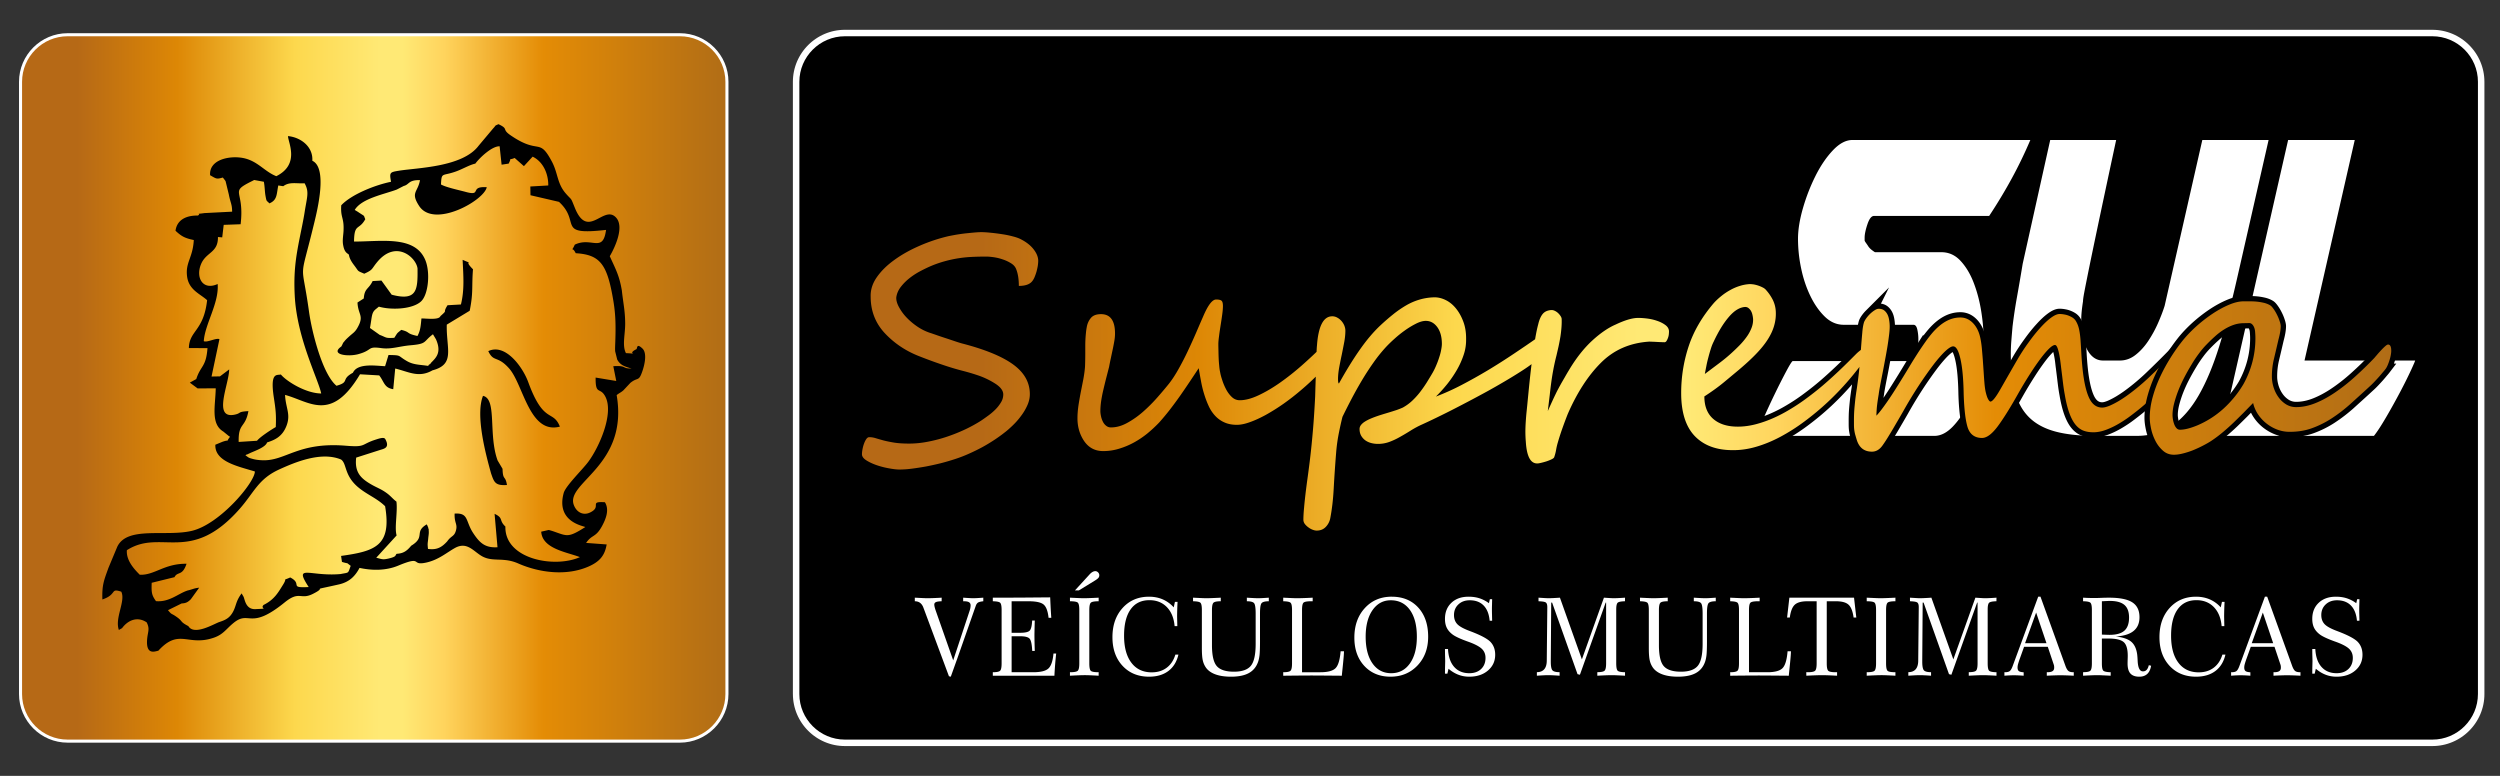
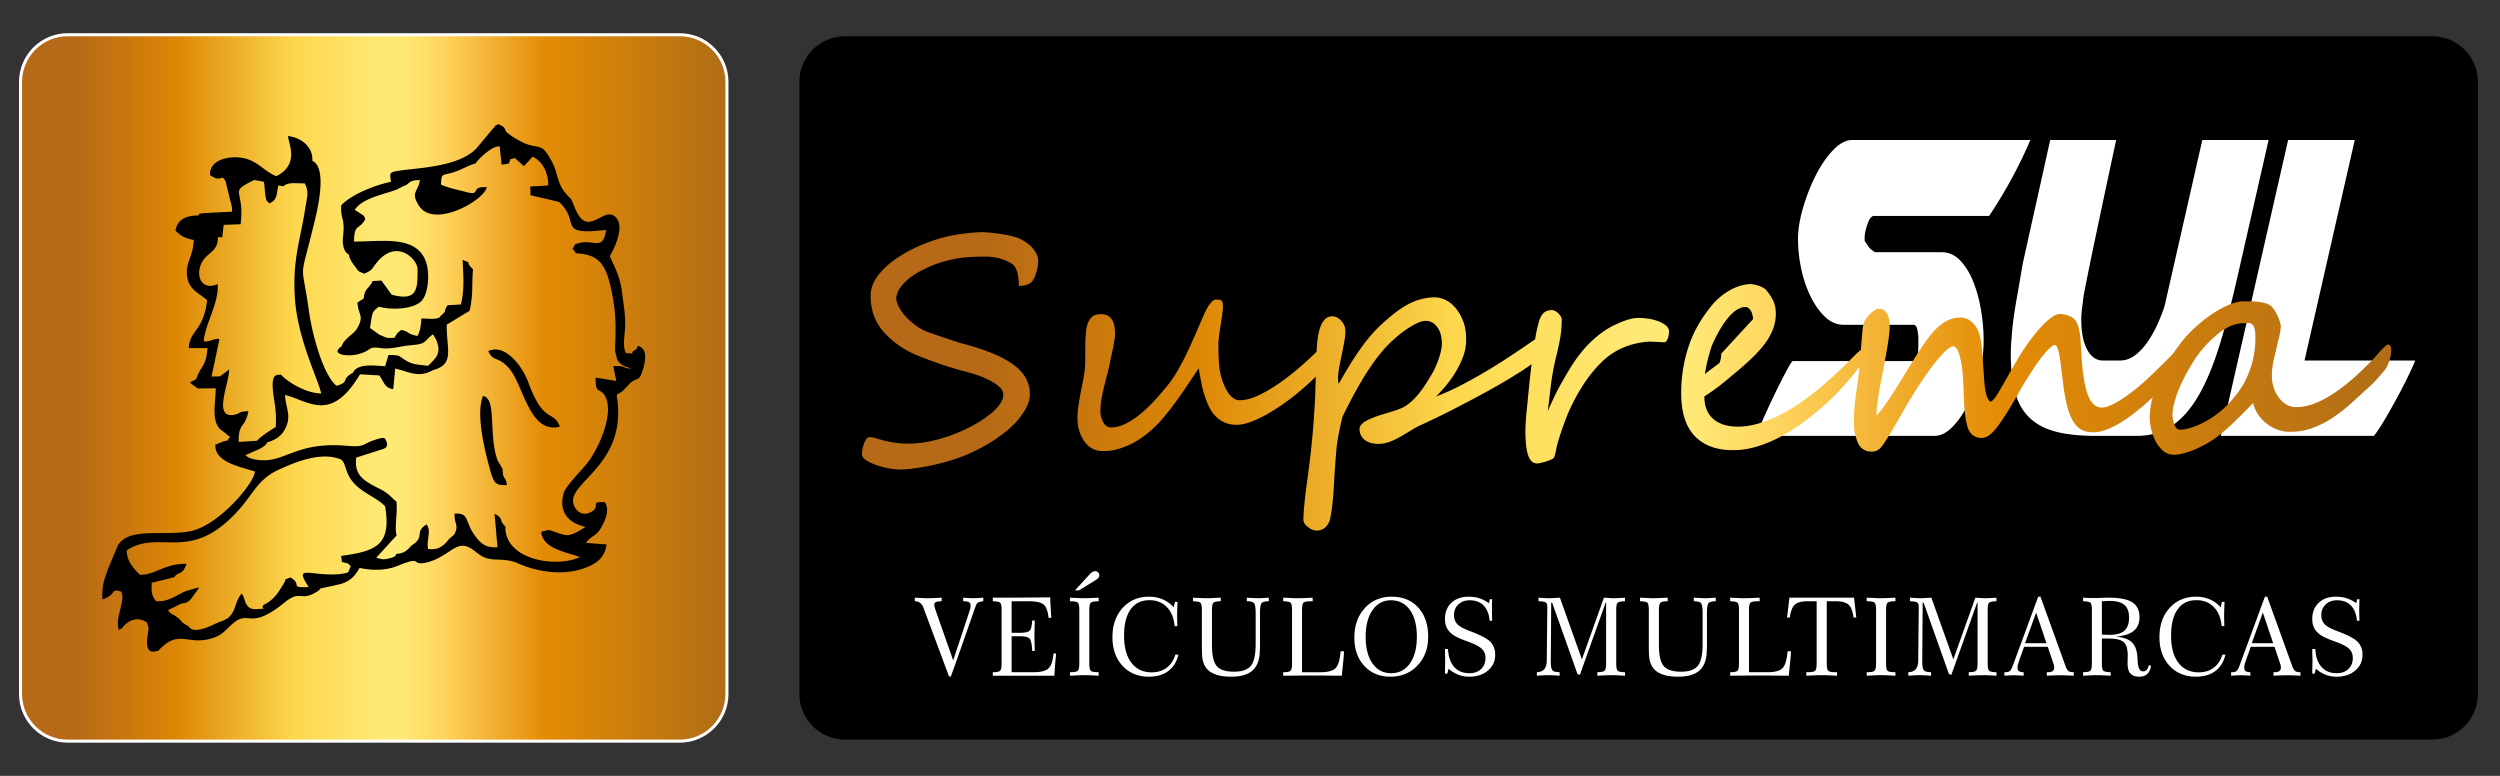
<svg xmlns="http://www.w3.org/2000/svg" width="580" height="180" shape-rendering="geometricPrecision" text-rendering="geometricPrecision" image-rendering="optimizeQuality" fill-rule="evenodd" clip-rule="evenodd">
  <rect width="100%" height="100%" fill="#333333" stroke="none" />
  <defs>
    <linearGradient id="a" gradientUnits="userSpaceOnUse" x1="5.119" y1="90" x2="168.293" y2="90">
      <stop offset="0" stop-color="#B66916" />
      <stop offset=".078" stop-color="#B66916" />
      <stop offset=".22" stop-color="#DD8705" />
      <stop offset=".388" stop-color="#FDD84D" />
      <stop offset=".51" stop-color="#FFE975" />
      <stop offset=".541" stop-color="#FFE975" />
      <stop offset=".6" stop-color="#FFD45D" />
      <stop offset=".741" stop-color="#E48C05" />
      <stop offset="1" stop-color="#B16D16" />
    </linearGradient>
    <linearGradient id="b" gradientUnits="userSpaceOnUse" x1="199.975" y1="88.477" x2="554.769" y2="88.477">
      <stop offset="0" stop-color="#B66916" />
      <stop offset=".078" stop-color="#B66916" />
      <stop offset=".22" stop-color="#DD8705" />
      <stop offset=".388" stop-color="#FDD84D" />
      <stop offset=".51" stop-color="#FFE975" />
      <stop offset=".541" stop-color="#FFE975" />
      <stop offset=".6" stop-color="#FFD45D" />
      <stop offset=".741" stop-color="#E48C05" />
      <stop offset="1" stop-color="#B16D16" />
    </linearGradient>
    <linearGradient id="c" gradientUnits="userSpaceOnUse" x1="199.975" y1="88.477" x2="554.769" y2="88.477">
      <stop offset="0" stop-color="#B66916" />
      <stop offset=".078" stop-color="#B66916" />
      <stop offset=".22" stop-color="#DD8705" />
      <stop offset=".388" stop-color="#FDD84D" />
      <stop offset=".51" stop-color="#FFE975" />
      <stop offset=".541" stop-color="#FFE975" />
      <stop offset=".6" stop-color="#FFD45D" />
      <stop offset=".741" stop-color="#E48C05" />
      <stop offset="1" stop-color="#B16D16" />
    </linearGradient>
  </defs>
-   <path fill="#fff" fill-rule="nonzero" d="M564.319 9.913H196.015v-3h368.304v3zm12.065 9.062h-3.007l-.011-.466-.036-.459-.057-.451-.08-.445-.102-.436-.122-.429-.143-.42-.163-.41-.182-.401-.201-.391-.218-.379-.237-.369-.254-.355-.27-.344-.286-.33-.301-.316-.316-.301-.329-.285-.343-.27-.356-.254-.368-.236-.38-.219-.39-.201-.401-.181-.41-.163-.42-.143-.428-.122-.436-.102-.444-.079-.451-.058-.458-.035-.465-.012v-3l.618.016.611.046.603.078.594.106.583.136.573.164.56.19.548.217.534.243.521.267.505.292.489.314.473.337.455.358.438.379.419.4.399.419.379.438.359.454.337.474.314.488.291.505.267.52.243.534.217.548.19.56.164.572.135.583.107.593.077.603.047.61.015.618zm-3.007 142.05V18.975h3.007v142.05h-3.007zm-9.058 12.061v-2.999l.465-.012.458-.035.451-.058.444-.08.436-.101.428-.122.42-.143.41-.163.401-.181.39-.201.38-.219.368-.237.356-.253.343-.27.329-.286.316-.301.301-.316.286-.33.27-.343.254-.356.237-.368.218-.38.201-.39.182-.401.163-.411.143-.419.122-.429.102-.437.08-.444.057-.452.036-.459.011-.465h3.007l-.015.617-.047.611-.077.602-.107.593-.135.583-.164.572-.19.561-.217.547-.243.534-.267.52-.291.505-.314.489-.337.473-.359.455-.379.438-.399.419-.419.399-.438.38-.455.358-.473.337-.489.314-.505.291-.521.268-.534.242-.548.217-.56.191-.573.164-.583.135-.594.107-.603.077-.611.047-.618.015zm-368.304-2.999h368.304v2.999H196.015v-2.999zm-12.065-9.062h3.007l.012.465.035.459.057.452.08.444.102.437.122.429.143.419.163.411.182.401.201.39.218.38.237.368.254.356.27.343.286.33.301.316.316.301.329.286.344.27.355.254.368.235.38.22.39.201.401.181.41.163.42.143.428.122.436.101.444.08.45.058.459.035.465.012v2.999l-.618-.015-.611-.047-.603-.077-.594-.107-.583-.135-.573-.164-.56-.191-.548-.217-.534-.242-.521-.268-.505-.291-.489-.314-.473-.337-.455-.358-.438-.38-.419-.4-.399-.418-.38-.438-.358-.455-.337-.473-.314-.489-.291-.505-.267-.52-.243-.534-.217-.547-.19-.561-.164-.572-.135-.583-.107-.593-.077-.602-.047-.611-.015-.617zm3.007-142.05v142.05h-3.007V18.975h3.007zm9.058-12.062v3l-.465.012-.459.035-.45.058-.444.079-.436.102-.428.122-.42.143-.41.163-.401.181-.39.201-.38.219-.368.236-.355.254-.344.27-.329.285-.316.301-.301.316-.286.33-.27.343-.254.356-.237.369-.218.379-.201.391-.182.401-.163.41-.143.42-.122.429-.102.436-.08.445-.057.451-.035.459-.012.466h-3.007l.015-.618.047-.61.077-.603.107-.593.135-.583.164-.572.19-.56.217-.548.243-.534.267-.52.291-.505.314-.488.337-.473.358-.455.38-.438.399-.419.419-.4.438-.379.455-.358.473-.337.489-.315.505-.291.521-.267.534-.243.548-.217.56-.19.573-.164.583-.136.594-.106.603-.078.611-.046.618-.016z" />
  <path d="M196.015 8.413h368.304c5.809 0 10.562 4.752 10.562 10.562v142.05c0 5.809-4.753 10.562-10.562 10.562H196.015c-5.809 0-10.562-4.753-10.562-10.562V18.975c0-5.81 4.753-10.562 10.562-10.562z" />
  <path fill="none" stroke="#fff" stroke-width="1.42" stroke-miterlimit="22.926" d="M15.68 8.413h142.052c5.808 0 10.561 4.752 10.561 10.561v142.052c0 5.808-4.753 10.561-10.561 10.561H15.68c-5.809 0-10.561-4.753-10.561-10.561V18.974c0-5.809 4.752-10.561 10.561-10.561z" />
  <path fill="url(#a)" fill-rule="nonzero" d="M15.68 8.413h142.052c5.808 0 10.561 4.752 10.561 10.561v142.052c0 5.808-4.753 10.561-10.561 10.561H15.68c-5.809 0-10.561-4.753-10.561-10.561V18.974c0-5.809 4.752-10.561 10.561-10.561z" />
  <path d="M79.334 130.366c1.873.574.741-.048 2.029.907-.698 1.861-.288 1.487-2.343 1.904-7.144.648-10.96-2.453-7.401 3.018-4.742.247-1.297-.69-4.292-2.227-2.039.929-.461-.215-1.69 1.732-1.026 1.626-1.927 3.383-4.474 4.637-.98.989 1.557.809-1.892.981-2.229.11-2.453-2.146-2.761-2.87l-.457-.778c-1.34 1.792-1.214 2.752-1.933 4.152-.824 1.607-1.864 2.029-3.291 2.505-1.221.438-5.794 3.193-7.126.934-2.047-1.068-1.207-1.052-2.652-2.086-1.484-1.061-1.067-.394-2.078-1.616l3.167-1.561c.879-.051 1.363-.201 2.135-.979l1.934-2.678c-1.339.157-1.326.335-2.695.656-2.203.72-4.212 2.739-7.324 2.468-1.022-1.415-1.073-2.028-.999-4.26l5.291-1.303c.71-1.415 1.826-.164 2.796-3.116-5.233-.042-7.399 2.696-10.847 2.555-1.394-1.379-3.174-3.382-2.997-5.697 7.958-5.093 14.717 3.415 26.166-9.585 3.386-3.845 4.298-6.92 9.147-9.135 3.703-1.69 9.751-4.241 14.371-2.319 1.43.997.626 3.773 4.221 6.638 2.012 1.604 4.182 2.415 6.006 4.198 1.546 9.178-2.265 10.425-10.215 11.532l.204 1.393zm-27.519-30.242l1.262 1.029c.051.037.192.122.289.181-1.222 1.565.266.448-1.784 1.172l-1.62.669c-.186 3.981 5.427 5.041 9.17 6.211-.048 2.591-8.107 12.191-14.573 13.756-6.066 1.467-15.002-1.173-17.345 3.687l-2.05 4.91c-1.075 2.993-1.515 3.956-1.412 7.34 3.517-1.2 1.72-2.694 4.385-1.806 1.063 2.181-1.559 6.063-.562 8.877l.752-.427c1.283-1.763 3.485-2.828 5.7-1.335.793 1.556.261 2.13.109 3.887-.34 3.925 1.96 2.772 2.588 2.701 4.88-5.339 6.819-.905 12.932-3.047 2.139-.749 2.756-1.952 4.494-3.382 3.78-3.106 3.713 1.852 11.874-4.773 3.501-2.842 3.616-.506 6.582-2 3.816-1.922-1.502-.497 5.992-2.18 2.539-.571 3.82-1.99 4.815-3.84 2.978.653 6.181.636 8.938-.512 6-2.494 2.714.175 6.686-.759 2.758-.649 4.623-2.292 6.487-3.337 2.929-1.641 4.426.945 6.476 1.993 2.479 1.268 4.784.073 8.213 1.58 5.021 2.205 11.259 2.933 16.296.733 2.654-1.161 3.806-2.596 4.235-5.138l-4.767-.356c1.384-2.031 2.215-1.143 3.737-3.991.835-1.563 1.709-3.695.625-5.443-3.88-.258-.567 1.012-3.45 2.382-1.643.782-3.187-.107-3.786-1.806-1.832-5.204 12.758-9.079 9.96-25.435.607-.492 1.028-.619 1.577-1.121l1.591-1.702c1.837-1.488 1.934-.127 2.861-2.911.43-1.294 1.085-3.988-.045-5.067-1.438-1.374-1.143.021-1.42.159-2.612 1.302 1.381 1.081-2.41.909-.922-1.82-.162-4.264-.177-6.926-.015-2.898-.469-4.754-.777-7.636-.602-3.492-1.417-4.864-2.798-7.925 0 0 4.182-6.879 1.123-9.275-2.808-2.198-6.292 5.298-9.222-1.94-1.076-2.656-.562-1.563-2.104-3.335-2.059-2.367-1.778-4.693-3.248-7.443-3.041-5.689-2.833-1.429-9.584-6.076-2.129-1.466-.304-1.396-2.786-2.564-1.062.465-.49.228-1.225.974l-3.393 4.038c-3.743 4.988-14.311 5.101-18.49 5.786-2.123.347-2.211.401-1.82 2.566-3.857.785-9.255 2.995-11.551 5.455-.19 2.957.676 2.789.533 5.895-.047 1.022-.282 2.169-.112 3.209.309 1.883.943 1.951 1.355 2.349.144.965.656 1.722 1.294 2.566 1.096 1.448.534 1.104 2.272 1.854 2.095-.952 1.609-1.029 2.997-2.706 4.341-5.244 9.019-1.114 9.36 1.477.064 4.953-.081 7.661-5.999 6.099l-2.371-3.282-2.046.117c-.934 1.958-1.878 1.608-2.055 4.038l-1.456.938c.143 2.967 1.648 3.007-.055 5.938-.548.941-.971 1.127-1.799 1.874-.381.344-.833.75-1.124 1.117-.705.891-.034-.107-.767 1.271-2.694 1.887 1.498 2.436 3.88 1.795 3.543-.955 1.991-1.887 5.394-1.414 2.285.319 4.18-.439 6.78-.66 3.928-.334 2.87-.818 5.201-2.556l.695 1.163c1.401 3.152-.06 4.343-1.165 5.482-.075.077-.108.285-.317.342-.216.057-.225.227-.318.356-1.951-.311-3.363-.223-4.886-1.09-2.342-1.332-1.161-1.388-4.322-1.44l-.796 2.598c-2.076-.079-6.4-.8-7.46 1.519-2.93 1.595-.617 2.124-3.813 3.022-3.318-2.75-5.749-12.681-6.373-17.179-1.758-12.694-2.339-5.945 1.232-20.707.699-2.886 3.109-12.667-.467-14.316.212-3.177-2.567-5.418-5.638-5.725-.013 1.442 2.85 6.52-2.713 9.302-2.748-1.052-4.364-3.605-7.788-4.23-3.153-.575-7.836.393-7.576 4.003 1.501.873 1.513.949 2.951.539.113.139.582.725.642.85l.759 3.118c.382 1.995.744 2.144.761 3.95l-6.398.33c-2.585.359-.602-.084-1.539.573-2.715-.054-4.873.997-5.199 3.528 1.377 1.278 2.115 1.71 4.239 2.151-.217 4.146-1.98 5.172-1.555 8.46.405 3.133 3.023 4.012 4.649 5.499-.813 7.226-4.135 6.982-4.235 11.101l4.319.024c-.328 4.449-1.606 4.023-2.601 7.169l-1.5.831 1.816 1.344 4.198-.028c-.07 4.033-1.231 8.259 1.766 10.035zm9.399-57.956c.232 1.236.201 2.287.386 3.292.261 1.422.213.975.896 1.723 1.876-.778 1.644-2.163 2.07-4.156l1.148.172c1.434-1.085 3.031-.56 4.946-.682 1.133 1.99.562 3.171.021 6.658-.297 1.92-.755 4.01-1.15 5.995-.923 4.641-1.429 7.978-1.152 13.426.503 9.888 5.469 19.389 6.142 22.69-3.548-.019-8.018-2.793-9.366-4.408-.837.263-2.555-.719-1.631 5.314.426 2.779.585 4.026.453 6.886-.887.493-3.692 2.31-4.347 3.177l-4.255.274c-.118-4.526 1.525-3.133 2.257-7.149-2.551.137-1.622.46-3.071.794-5.334 1.232-1.423-7.027-1.389-10.468l-2.14 1.613-1.955.037 1.833-8.665c-.705-.382-2.908.861-3.63.454.244-3.946 3.573-8.833 3.216-13.253-3.43 1.557-5.128-1.45-3.882-4.548 1.174-2.918 4.008-2.628 3.95-6.359l.991.089.344-2.908 3.925-.141c.987-8.266-2.884-7.276 2.758-10.064a9.2 9.2 0 00.38-.204l2.252.411zM88.102 77.7l-2.271-1.608c.496-2.619.317-3.526 1.341-4.356l.723-.593c2.901.832 7.787.611 9.773-1.202 1.702-1.551 2.22-6.706.994-9.63-2.4-5.725-10.123-4.268-16.53-4.269.063-4.337 1.14-2.505 2.612-5.189-.488-1.099.112-.463-1.729-1.713l-.717-.435c1.586-2.67 6.795-3.619 9.74-4.723l1.636-.843c1.335-.321 1.005-1.413 3.764-1.351-.488 2.84-2.263 2.805-.201 5.987 3.433 5.294 15.086-1.247 15.692-4.342-4.158-.275-.993 2.158-4.876 1.093-1.499-.411-4.6-1.064-5.742-1.728.132-2.918.23-1.864 3.408-2.994 1.63-.58 3.192-1.551 4.556-1.842 1.001-1.371 3.89-4.096 5.639-4.021l.458 4.268 1.638-.252c.958-1.861-.361-.556 1.392-1.31l2.147 1.9 2.023-2.201c2.495 1.188 3.666 4.058 3.628 6.684l-4.162.237.035 2.028 6.611 1.535c5.223 4.765-.801 7.843 10.923 6.508-.727 5.465-3.357 1.534-7.254 3.422-.919 2.062-.667.149.217 1.987 5.771.341 7.34 2.661 8.742 11.119.54 3.254.559 5.897.437 9.464-.02.571-.078 1.659-.027 2.186l.469 1.887c.724 1.396 1.936 1.676 3.315 2.093-2.361.026-.948-.736-4.219-.539l.686 3.432-4.787-.794c-.056 4.223 1.042 2.065 2.266 4.437 2.02 3.919-1.439 11.699-3.967 15.108-1.364 1.838-5.264 5.591-5.711 7.249-1.797 6.654 4.458 7.593 5.018 7.885-3.976 2.533-4.177 2.115-7.348 1.018-.14-.048-.985-.324-1.166-.333l-1.714.389c.252 4.002 5.991 4.734 8.981 5.907-5.871 2.622-17.477.5-17.293-7.098-1.583-1.482-.355-1.95-2.508-2.946l.677 7.751c-2.932.188-4.164-1.081-5.589-3.21-1.914-2.856-1.008-4.808-4.359-4.6-.087 2.308.755 2.381.284 4.007-.393 1.359-1.076 1.101-1.998 2.431-1.308 1.433-2.44 2.037-4.462 1.759-.158-1.405-.046-1.272.059-2.486.043-.501.152-1.015.125-1.515-.076-1.407.122.234-.134-.936-.026-.122-.128-.3-.156-.395-.027-.091-.125-.244-.189-.365-3.023 1.803-.181 2.878-3.597 4.954-1.036 1.256-1.842 1.793-3.367 1.874-.429.363.091.629-1.812 1.084-1.498.359-1.645.136-2.936-.167l4.73-5.18c-.536-1.786.264-5.455-.045-7.847-.871-.642-1.278-1.263-2.256-1.975-1.311-.953-2.111-1.165-3.48-1.943-2.44-1.387-4.021-2.799-3.601-6.288l5.658-1.809c.976-.282 2.114-.574 1.126-2.429-.167-.306-.439-.543-2.126.024-3.682 1.144-2.243 1.858-7.066 1.458-11.1-.917-13.947 3.579-19.35 3.374-.657-.026-1.412-.096-2.05-.26-1.248-.32-1.112-.35-1.887-.895.128-.077.184-.165.403-.197l.802-.376c1.088-.48 3.494-1.335 3.813-2.406 1.875-.602 3.562-1.387 4.51-3.865 1.037-2.711-.189-4.077-.336-7.162 5.695 1.522 10.683 6.473 17.39-4.786l4.456.261c1.189 1.521 1.136 2.871 3.253 3.2l.457-4.795c3.057.71 5.443 2.266 8.64.421 5.365-1.409 3.174-4.999 3.326-10.607l5.315-3.22c.872-4.27.437-5.428.764-9.624-2.472-2.452.56-.902-2.404-2.189.177 3.798.449 6.93-.392 10.356l-3.107.177c-1.273 2.006.222.885-1.65 2.521-.333.994-3.424.498-4.408.556-.167 1.792-.247 2.835-.923 4.057-2.816-.615-1.479-.852-3.756-1.421-1.116.919-.765.538-1.61 1.841-2.152.159-1.862-.132-3.384-.669zm25.829 32.139c.713 2.06.958 2.864 3.685 2.682-.366-2.33-.954-.939-1.024-3.756l-1.146-1.935c-2.212-6.054-.085-14.296-3.392-14.99-1.805 4.561.695 13.742 1.877 17.999zm15.962-10.863c-1.593-4.039-3.738-.464-7.34-10.323-1.285-3.515-5.321-9.082-9.269-7.191 1.239 2.657 2.09.946 4.812 3.988 3.351 3.744 4.701 15.394 11.797 13.526z" />
  <path fill="#fff" fill-rule="nonzero" d="M212.237 138.662c.82.042 1.441.071 1.866.092.425.021.769.033 1.042.033.425 0 .904-.012 1.437-.033.534-.021 1.164-.05 1.888-.092l-.013.831c-.635.017-1.076.08-1.324.198-.252.114-.378.303-.378.567 0 .147.029.336.079.563.056.231.135.504.245.816l4.063 11.569 3.829-11.569c.067-.198.117-.404.155-.618.033-.214.054-.4.054-.567 0-.337-.125-.58-.369-.732-.248-.151-.647-.227-1.193-.227h-.164v-.831c.567.042 1.042.071 1.416.092.378.021.697.033.962.033.257 0 .559-.012.916-.033s.815-.05 1.375-.092v.831c-.61.068-1.018.173-1.232.316-.214.142-.383.382-.504.718l-4.236 12.082c-.282.786-.597 1.673-.95 2.652-.353.984-.559 1.559-.614 1.731l-.432-.096-5.85-15.717a1.52 1.52 0 01-.059-.16c-.362-1.017-1.034-1.526-2.009-1.526v-.831zm31.404-.076c.034.79.071 1.575.109 2.357.042.782.093 1.576.148 2.383h-.631c-.164-1.529-.542-2.551-1.135-3.063-.588-.513-1.765-.77-3.521-.77h-3.917v7.313h1.971c1.189 0 1.937-.177 2.248-.53.307-.353.488-1.126.547-2.32h.605c-.025.828-.042 1.534-.055 2.114-.013.58-.021 1.026-.021 1.336 0 .421.008.925.021 1.522.013.597.03 1.29.055 2.088h-.593c-.067-1.453-.256-2.386-.567-2.794-.311-.408-1.059-.61-2.24-.61h-1.971v8.346h5.001c1.744 0 2.929-.294 3.551-.886.622-.593 1.008-1.74 1.156-3.45h.63a84.22 84.22 0 00-.408 5.144h-14.292v-.808c.886 0 1.45-.113 1.685-.34.24-.222.357-.798.357-1.719V141.54c0-.929-.113-1.496-.344-1.706-.232-.21-.794-.324-1.698-.341v-.831c2.74 0 5.224-.009 7.451-.026 2.223-.017 4.177-.034 5.858-.05zm4.588.076c.887.042 1.567.071 2.038.092.475.021.862.033 1.168.033.379 0 .837-.012 1.379-.033s1.236-.05 2.072-.092v.831c-.971 0-1.572.11-1.812.332-.239.223-.357.794-.357 1.711v12.367c0 .951.122 1.53.361 1.74.244.211.845.315 1.808.315v.808c-1.11-.059-1.858-.097-2.248-.11a28.365 28.365 0 00-2.215.009c-.526.017-1.257.05-2.194.101v-.808c.954 0 1.551-.109 1.799-.331.248-.223.37-.799.37-1.724v-12.367c0-.942-.118-1.517-.358-1.727-.239-.21-.84-.316-1.811-.316v-.831zm5.774-3.96l-3.702 2.27h-.912l3.395-3.711c.223-.248.446-.433.673-.563.222-.126.441-.189.643-.189.256 0 .475.097.66.29.185.193.277.42.277.685a.893.893 0 01-.21.584c-.139.168-.412.382-.824.634zm18.296 6.204l.286-1.27h.605v.084a75.472 75.472 0 00-.101 3.156c0 .189.009.631.026 1.32.008.441.016.798.025 1.072h-.631c-.164-1.883-.769-3.358-1.807-4.426-1.042-1.067-2.386-1.601-4.039-1.601-1.891 0-3.345.71-4.357 2.131-1.013 1.42-1.522 3.454-1.522 6.106 0 2.69.564 4.783 1.694 6.27 1.126 1.492 2.702 2.236 4.72 2.236 1.361 0 2.517-.353 3.462-1.063.95-.71 1.622-1.728 2.026-3.047h.706c-.387 1.652-1.164 2.92-2.333 3.799-1.172.878-2.664 1.319-4.475 1.319-2.547 0-4.598-.84-6.156-2.525-1.56-1.681-2.342-3.9-2.342-6.649 0-2.773.786-5.034 2.363-6.774 1.575-1.74 3.618-2.609 6.131-2.609 1.155 0 2.219.21 3.185.625a7.234 7.234 0 012.534 1.846zm20.024 7.661c0 1.618-.038 2.752-.11 3.408-.075.651-.198 1.206-.369 1.668-.421 1.139-1.139 1.984-2.157 2.53-1.016.546-2.382.819-4.097.819-1.42 0-2.622-.18-3.606-.537-.983-.358-1.723-.883-2.214-1.58a4.743 4.743 0 01-.723-1.665c-.143-.622-.214-1.58-.214-2.87v-8.804c0-.925-.114-1.496-.341-1.702-.227-.21-.794-.324-1.702-.341l-.012-.831c.853.042 1.512.071 1.971.092.458.021.836.033 1.134.033.37 0 .815-.012 1.336-.033.522-.021 1.19-.05 2.001-.092v.831c-.904 0-1.467.114-1.698.345-.231.231-.345.794-.345 1.698v8.153c0 2.386.379 4.008 1.135 4.862.752.853 2.077 1.282 3.963 1.282 1.874 0 3.181-.458 3.925-1.374.744-.912 1.114-2.615 1.114-5.103v-7.005c0-1.341-.126-2.148-.382-2.433-.253-.282-.808-.425-1.661-.425v-.831c.639.042 1.173.071 1.593.092.425.021.782.033 1.076.033.223 0 .504-.008.845-.025.34-.017.866-.05 1.58-.1v.831c-.853 0-1.408.143-1.66.425-.257.285-.382 1.092-.382 2.433v6.216zm5.385-9.905c.853.042 1.518.071 1.997.092.475.021.861.033 1.155.033.476 0 1.013-.012 1.606-.033.596-.021 1.29-.05 2.076-.092v.831h-.357c-.933 0-1.521.106-1.757.316-.24.21-.357.785-.357 1.727v14.422h4.257c1.727 0 2.9-.315 3.517-.941.622-.63 1.013-1.937 1.177-3.925h.782c0 .584-.118 1.976-.353 4.186-.068.638-.114 1.134-.147 1.488l-4.026-.034a435.847 435.847 0 00-2.921-.017c-1.345 0-3.463.017-6.354.051h-.295v-.808c.887 0 1.45-.113 1.686-.34.239-.222.357-.798.357-1.719v-12.363c0-.925-.113-1.496-.345-1.702-.231-.21-.793-.324-1.698-.341v-.831zm24.945.604c-1.756 0-3.164.766-4.228 2.291-1.063 1.525-1.592 3.58-1.592 6.156 0 2.627.529 4.695 1.592 6.207 1.064 1.509 2.505 2.265 4.329 2.265 1.828 0 3.278-.76 4.349-2.277 1.072-1.517 1.606-3.585 1.606-6.195 0-2.643-.538-4.71-1.614-6.207-1.071-1.491-2.555-2.24-4.442-2.24zm.21-.831c2.576 0 4.631.84 6.165 2.517 1.534 1.68 2.303 3.933 2.303 6.766 0 2.71-.823 4.933-2.467 6.669-1.647 1.735-3.74 2.605-6.283 2.605-2.496 0-4.513-.832-6.056-2.492-1.541-1.663-2.315-3.849-2.315-6.559 0-2.808.807-5.094 2.425-6.859 1.618-1.765 3.694-2.647 6.228-2.647zm22.57 1.508l.214-.933h.53c-.012.509-.025.958-.033 1.349-.014.387-.018.714-.018.975 0 .386.004.803.018 1.244.008.446.021.92.033 1.429h-.58c-.139-1.543-.605-2.719-1.395-3.526-.79-.811-1.866-1.215-3.232-1.215-1.071 0-1.946.32-2.627.963-.676.638-1.017 1.458-1.017 2.462 0 .87.257 1.572.765 2.11.509.538 1.496 1.08 2.967 1.622 2.463.929 4.047 1.77 4.757 2.53.71.761 1.068 1.744 1.068 2.95 0 1.488-.559 2.706-1.681 3.661-1.118.954-2.568 1.428-4.337 1.428-.895 0-1.74-.151-2.53-.458-.794-.302-1.551-.764-2.273-1.382l-.269 1.135h-.559c0-.593.008-1.211.025-1.862.017-.647.025-1.001.025-1.055 0-.067-.008-.408-.025-1.03a64.599 64.599 0 01-.025-1.778h.705c.085 1.782.556 3.161 1.421 4.149.866.983 2.043 1.474 3.526 1.474 1.13 0 2.042-.323 2.727-.97.685-.652 1.026-1.513 1.026-2.585 0-.815-.261-1.487-.778-2.021-.517-.534-1.462-1.063-2.84-1.588a32.392 32.392 0 00-.677-.244c-1.576-.576-2.677-1.088-3.299-1.538-.635-.471-1.093-.992-1.379-1.564-.289-.576-.432-1.273-.432-2.093 0-1.554.5-2.798 1.5-3.74.996-.937 2.324-1.407 3.975-1.407.92 0 1.765.121 2.53.369a7.603 7.603 0 012.194 1.139zm11.502-1.281c.634.042 1.122.071 1.47.092.35.021.623.033.82.033.324 0 .694-.012 1.122-.033.429-.021.946-.05 1.555-.092l5.094 14.317 5.114-14.317c.601.042 1.072.071 1.417.092.344.021.621.033.835.033.337 0 .715-.012 1.143-.033.425-.021.925-.05 1.501-.092l-.013.831c-.861.017-1.416.122-1.66.316-.247.193-.37.727-.37 1.605v12.477c0 .945.118 1.521.35 1.731.235.206.798.32 1.693.336v.808a119.43 119.43 0 00-2.026-.101 29.706 29.706 0 00-1.055-.026c-.311 0-.718.009-1.218.026s-1.21.05-2.131.101v-.82c.882 0 1.446-.118 1.685-.349.24-.235.358-.803.358-1.706V139.8h-.102l-5.975 16.739-.555-.135-5.896-16.604h-.21l-.097 13.351v.358c0 1.05.13 1.718.387 2.008.26.286.811.429 1.656.429v.82a65.903 65.903 0 00-1.669-.101c-.39-.017-.706-.026-.954-.026-.239 0-.55.009-.941.026-.391.017-.958.05-1.707.101v-.82c1.514-.017 2.278-.908 2.295-2.668v-.101l.122-12.196v-.147c0-.542-.118-.895-.353-1.059-.231-.164-.794-.256-1.685-.282v-.831zm39.082 9.905c0 1.618-.038 2.752-.11 3.408-.075.651-.197 1.206-.369 1.668-.42 1.139-1.139 1.984-2.156 2.53-1.017.546-2.383.819-4.097.819-1.421 0-2.623-.18-3.606-.537-.983-.358-1.723-.883-2.215-1.58a4.743 4.743 0 01-.723-1.665c-.143-.622-.214-1.58-.214-2.87v-8.804c0-.925-.114-1.496-.341-1.702-.227-.21-.794-.324-1.702-.341l-.012-.831c.853.042 1.513.071 1.971.092.458.021.836.033 1.135.033.369 0 .815-.012 1.336-.033.521-.021 1.189-.05 2-.092v.831c-.903 0-1.466.114-1.697.345-.232.231-.345.794-.345 1.698v8.153c0 2.386.378 4.008 1.134 4.862.753.853 2.077 1.282 3.964 1.282 1.873 0 3.181-.458 3.924-1.374.744-.912 1.114-2.615 1.114-5.103v-7.005c0-1.341-.126-2.148-.382-2.433-.252-.282-.807-.425-1.66-.425v-.831c.639.042 1.172.071 1.592.092.425.021.782.033 1.076.033.223 0 .505-.008.845-.025.34-.017.866-.05 1.58-.1v.831c-.853 0-1.407.143-1.659.425-.257.285-.383 1.092-.383 2.433v6.216zm5.386-9.905c.853.042 1.517.071 1.996.092.475.021.862.033 1.156.033.475 0 1.013-.012 1.605-.033.597-.021 1.29-.05 2.076-.092v.831h-.357c-.933 0-1.521.106-1.757.316-.239.21-.357.785-.357 1.727v14.422h4.257c1.727 0 2.9-.315 3.518-.941.622-.63 1.013-1.937 1.177-3.925h.781c0 .584-.117 1.976-.353 4.186-.067.638-.113 1.134-.147 1.488l-4.026-.034a435.494 435.494 0 00-2.921-.017 602.8 602.8 0 00-6.354.051h-.294v-.808c.886 0 1.45-.113 1.685-.34.24-.222.358-.798.358-1.719v-12.363c0-.925-.114-1.496-.345-1.702-.231-.21-.794-.324-1.698-.341v-.831zm13.728 0h15.003l.529 4.614h-.63c-.198-1.446-.584-2.438-1.164-2.976-.58-.538-1.555-.807-2.925-.807h-2.139v14.41c0 .933.122 1.514.361 1.728.244.218.82.327 1.728.327h.306v.808c-.996-.051-1.74-.084-2.244-.101-.5-.017-.899-.026-1.193-.026-.345 0-.799.009-1.362.026-.563.017-1.34.05-2.336.101l-.013-.808h.311c.912 0 1.491-.113 1.731-.34.244-.222.366-.798.366-1.715v-14.41h-2.147c-1.379 0-2.354.269-2.934.812-.576.542-.958 1.534-1.147 2.971h-.63l.529-4.614zm17.948 0c.886.042 1.567.071 2.038.092.475.021.861.033 1.168.033.379 0 .837-.012 1.378-.033.543-.021 1.236-.05 2.073-.092v.831c-.971 0-1.572.11-1.812.332-.24.223-.357.794-.357 1.711v12.367c0 .951.122 1.53.361 1.74.244.211.845.315 1.808.315v.808a147.2 147.2 0 00-2.249-.11 28.312 28.312 0 00-2.214.009c-.526.017-1.257.05-2.194.101v-.808c.954 0 1.55-.109 1.798-.331.248-.223.37-.799.37-1.724v-12.367c0-.942-.118-1.517-.357-1.727-.24-.21-.841-.316-1.811-.316v-.831zm10.034 0c.634.042 1.122.071 1.47.092.349.021.622.033.82.033.324 0 .693-.012 1.122-.033.429-.021.945-.05 1.555-.092l5.094 14.317 5.114-14.317c.601.042 1.071.071 1.416.092.345.021.622.033.836.033.337 0 .715-.012 1.143-.033.425-.021.925-.05 1.501-.092l-.013.831c-.862.017-1.416.122-1.66.316-.248.193-.37.727-.37 1.605v12.477c0 .945.118 1.521.349 1.731.235.206.798.32 1.694.336v.808a119.43 119.43 0 00-2.026-.101 29.76 29.76 0 00-1.055-.026c-.311 0-.719.009-1.218.026-.5.017-1.211.05-2.131.101v-.82c.882 0 1.445-.118 1.685-.349.24-.235.357-.803.357-1.706V139.8h-.101l-5.975 16.739-.555-.135-5.896-16.604h-.21l-.097 13.351v.358c0 1.05.13 1.718.386 2.008.261.286.812.429 1.656.429v.82a65.602 65.602 0 00-1.668-.101 22.887 22.887 0 00-.954-.026c-.239 0-.55.009-.941.026-.391.017-.958.05-1.707.101v-.82c1.513-.017 2.278-.908 2.295-2.668v-.101l.122-12.196v-.147c0-.542-.118-.895-.353-1.059-.231-.164-.794-.256-1.685-.282v-.831zm29.269 3.454l-2.572 7.111h4.972l-2.4-7.111zm.479-3.681h.53l5.824 16.145c.215.559.442.924.681 1.105.244.181.613.273 1.118.273h.096v.808a78.59 78.59 0 00-1.672-.076 38.248 38.248 0 00-2.841 0 65.04 65.04 0 00-1.74.076v-.808h.122c.55 0 .954-.083 1.206-.252.256-.167.383-.437.383-.806 0-.131-.005-.252-.017-.366a1.521 1.521 0 00-.06-.286l-1.403-4.19h-5.501l-.988 2.748a18.51 18.51 0 00-.424 1.316 3.238 3.238 0 00-.105.727c0 .403.101.681.302.841.202.155.576.247 1.118.281v.795a31.574 31.574 0 00-1.218-.076 21.212 21.212 0 00-2.068 0c-.37.017-.761.042-1.18.076v-.808h.134c.491 0 .857-.088 1.088-.26.235-.173.458-.546.673-1.118l5.942-16.145zm14.775 8.799c.104 0 .264.005.466.013.668.025 1.105.038 1.32.038 1.567 0 2.71-.324 3.433-.966.723-.644 1.084-1.661 1.084-3.048 0-1.328-.357-2.303-1.076-2.924-.718-.618-1.845-.929-3.378-.929-.177 0-.467.008-.879.029-.407.021-.731.038-.97.046v7.741zm-4.363-8.572a35.663 35.663 0 002.266.075h.815c.147 0 .546-.012 1.197-.038a45.548 45.548 0 011.719-.037c2.488 0 4.291.356 5.409 1.075 1.122.719 1.681 1.87 1.681 3.455 0 1.391-.458 2.454-1.378 3.198-.921.743-2.295 1.168-4.123 1.273 1.639.181 2.833.588 3.58 1.215.748.63 1.21 1.617 1.391 2.975.042.353.08.861.11 1.525.084 1.585.491 2.379 1.222 2.379.354 0 .635-.114.853-.345.219-.227.392-.592.513-1.092l.53.134c-.139.845-.441 1.479-.899 1.904-.458.424-1.076.634-1.85.634-.929 0-1.609-.247-2.051-.739-.441-.492-.659-1.261-.659-2.308 0-.277.008-.613.021-1.008a26.4 26.4 0 00.017-.79c0-1.585-.32-2.647-.955-3.19-.634-.542-1.802-.815-3.508-.815h-1.538v5.757c0 .891.104 1.45.319 1.681.214.228.79.353 1.723.378v.808a280.532 280.532 0 00-2.118-.101 23.94 23.94 0 00-.938-.026c-.31 0-.718.009-1.218.026s-1.21.05-2.131.101v-.82c.887 0 1.45-.113 1.686-.336.239-.227.357-.795.357-1.711v-12.363c0-.929-.114-1.496-.345-1.706-.231-.211-.794-.324-1.698-.337v-.831zm31.933 2.244l.287-1.27h.604v.084a75.044 75.044 0 00-.1 3.156c0 .189.008.631.025 1.32.008.441.017.798.025 1.072h-.63c-.164-1.883-.769-3.358-1.807-4.426-1.042-1.067-2.387-1.601-4.039-1.601-1.891 0-3.345.71-4.358 2.131-1.013 1.42-1.521 3.454-1.521 6.106 0 2.69.563 4.783 1.694 6.27 1.126 1.492 2.702 2.236 4.719 2.236 1.362 0 2.517-.353 3.463-1.063.949-.71 1.622-1.728 2.025-3.047h.706c-.387 1.652-1.164 2.92-2.332 3.799-1.172.878-2.664 1.319-4.476 1.319-2.546 0-4.598-.84-6.156-2.525-1.559-1.681-2.341-3.9-2.341-6.649 0-2.773.786-5.034 2.362-6.774 1.576-1.74 3.618-2.609 6.131-2.609 1.156 0 2.219.21 3.186.625a7.222 7.222 0 012.533 1.846zm9.77 1.21l-2.572 7.111h4.972l-2.4-7.111zm.479-3.681h.53l5.824 16.145c.215.559.442.924.681 1.105.244.181.613.273 1.118.273h.097v.808a78.961 78.961 0 00-1.673-.076 38.248 38.248 0 00-2.841 0c-.563.017-1.143.042-1.74.076v-.808h.122c.55 0 .954-.083 1.206-.252.256-.167.383-.437.383-.806 0-.131-.005-.252-.017-.366a1.61 1.61 0 00-.059-.286l-1.404-4.19h-5.501l-.987 2.748a18.129 18.129 0 00-.425 1.316 3.238 3.238 0 00-.105.727c0 .403.101.681.302.841.202.155.576.247 1.118.281v.795a31.574 31.574 0 00-1.218-.076 21.171 21.171 0 00-2.067 0c-.371.017-.762.042-1.181.076v-.808h.134c.491 0 .857-.088 1.088-.26.236-.173.458-.546.673-1.118l5.942-16.145zm21.192 1.508l.214-.933h.53l-.034 1.349a29.07 29.07 0 00-.017.975c0 .386.004.803.017 1.244.009.446.021.92.034 1.429h-.58c-.139-1.543-.606-2.719-1.395-3.526-.791-.811-1.866-1.215-3.232-1.215-1.072 0-1.946.32-2.627.963-.676.638-1.017 1.458-1.017 2.462 0 .87.257 1.572.765 2.11.508.538 1.496 1.08 2.967 1.622 2.463.929 4.047 1.77 4.757 2.53.71.761 1.068 1.744 1.068 2.95 0 1.488-.559 2.706-1.682 3.661-1.117.954-2.567 1.428-4.336 1.428-.896 0-1.74-.151-2.53-.458-.795-.302-1.551-.764-2.274-1.382l-.268 1.135h-.56c0-.593.009-1.211.026-1.862.016-.647.025-1.001.025-1.055 0-.067-.009-.408-.025-1.03a64.71 64.71 0 01-.026-1.778h.706c.085 1.782.555 3.161 1.421 4.149.865.983 2.043 1.474 3.526 1.474 1.13 0 2.042-.323 2.727-.97.685-.652 1.026-1.513 1.026-2.585 0-.815-.261-1.487-.778-2.021-.517-.534-1.462-1.063-2.841-1.588a29.893 29.893 0 00-.676-.244c-1.576-.576-2.677-1.088-3.299-1.538-.635-.471-1.093-.992-1.379-1.564-.29-.576-.433-1.273-.433-2.093 0-1.554.5-2.798 1.501-3.74.996-.937 2.324-1.407 3.975-1.407.92 0 1.765.121 2.53.369a7.603 7.603 0 012.194 1.139zM445.058 79.364v-.777c0-.691-.081-1.403-.242-2.137-.163-.734-.459-1.101-.891-1.101h-16.186c-1.619 0-3.076-.626-4.371-1.878-1.294-1.252-2.414-2.849-3.358-4.792-.945-1.943-1.659-4.08-2.145-6.411a33.571 33.571 0 01-.728-6.864c0-2.072.377-4.425 1.133-7.059a43.712 43.712 0 012.913-7.512c1.187-2.374 2.536-4.36 4.047-5.957 1.51-1.598 3.021-2.397 4.532-2.397h41.276a101.304 101.304 0 01-4.249 8.807 117.19 117.19 0 01-5.302 8.808H434.78c-.594 0-1.106.647-1.538 1.942-.432 1.296-.648 2.331-.648 3.109v.648c0 .086.109.28.324.582.216.302.378.54.486.713.216.345.526.669.931.971.404.302.633.453.687.453H450.4c1.726 0 3.21.669 4.451 2.008 1.241 1.338 2.252 3.022 3.035 5.051.782 2.029 1.362 4.209 1.74 6.54.378 2.332.567 4.49.567 6.476v.777c0 2.245-.324 4.641-.972 7.188-.647 2.547-1.497 4.9-2.549 7.059-1.053 2.158-2.266 3.95-3.642 5.375-1.376 1.424-2.792 2.137-4.249 2.137h-41.275c.269-.864.823-2.245 1.658-4.145a170.24 170.24 0 012.671-5.763 149.12 149.12 0 012.631-5.181c.809-1.511 1.295-2.266 1.457-2.266h27.516c.809 0 1.282-.389 1.417-1.166.134-.777.202-1.598.202-2.461v-.777zm24.199-18.133l6.394-28.752h15.296a5516.022 5516.022 0 00-4.371 20.529c-1.025 4.878-1.78 8.526-2.265 10.944-.486 2.418-.783 3.95-.891 4.598-.108.647-.162 1.1-.162 1.359-.269 1.727-.405 3.108-.405 4.145 0 3.022.459 5.375 1.376 7.059.917 1.683 2.131 2.525 3.642 2.525h3.966c1.295 0 2.496-.431 3.602-1.295 1.106-.864 2.09-1.943 2.953-3.238a27.388 27.388 0 002.267-4.144c.647-1.468 1.159-2.807 1.538-4.016l8.74-38.466h15.377L519.03 64.47c-1.349 5.957-2.725 11.203-4.127 15.735-1.404 4.534-2.995 8.354-4.775 11.463-1.781 3.108-3.831 5.461-6.151 7.058-2.32 1.598-5.099 2.397-8.336 2.397h-9.47c-3.776 0-6.919-.346-9.428-1.036-2.509-.691-4.518-1.792-6.029-3.303-1.511-1.511-2.59-3.476-3.237-5.893-.648-2.418-.971-5.354-.971-8.807 0-.95.04-1.943.121-2.979.081-1.036.175-2.159.283-3.367.27-2.245.607-4.49 1.011-6.735.405-2.245.851-4.836 1.336-7.772zm45.969 39.892l15.62-68.644h15.458L534.65 83.638h25.655c.054 0-.256.734-.93 2.202a106.389 106.389 0 01-2.55 5.116 156.923 156.923 0 01-3.237 5.828c-1.133 1.942-2.077 3.389-2.833 4.339h-35.529z" />
-   <path fill="none" stroke="#000" stroke-width="2.452" stroke-miterlimit="22.926" d="M240.868 60.519c0 .313-.036.688-.096 1.135a14.76 14.76 0 01-.302 1.367c-.133.459-.291.894-.46 1.305-.181.411-.374.737-.592.979-.568.677-1.583 1.027-3.046 1.027 0-1.607-.218-2.937-.665-4-.218-.496-.604-.919-1.16-1.258a8.752 8.752 0 00-1.85-.87 11.627 11.627 0 00-2.079-.52c-.689-.097-1.294-.157-1.789-.157-1.124 0-2.224.024-3.276.072a28.56 28.56 0 00-6.128.943 26.292 26.292 0 00-3.204 1.076c-.846.351-1.728.774-2.647 1.257a16.486 16.486 0 00-2.55 1.644 11.834 11.834 0 00-2.02 2.019c-.568.738-.93 1.535-1.063 2.418-.049.652.145 1.414.604 2.26a11.2 11.2 0 001.813 2.478c.774.81 1.656 1.535 2.66 2.2a11.826 11.826 0 003.131 1.451c.193.072.628.217 1.317.459a77.38 77.38 0 002.213.738c.785.265 1.522.508 2.199.737.665.218 1.1.35 1.294.398 5.33 1.379 9.295 2.999 11.87 4.872 2.587 1.874 3.88 4.17 3.88 6.89 0 .87-.193 1.741-.58 2.599a12.579 12.579 0 01-1.474 2.478 16.617 16.617 0 01-1.91 2.176c-.69.665-1.318 1.221-1.911 1.668-.689.544-1.462 1.1-2.332 1.68a40.504 40.504 0 01-2.805 1.692 44.747 44.747 0 01-3.082 1.512c-1.064.484-2.14.894-3.216 1.245a54.413 54.413 0 01-3.348.979c-1.173.29-2.333.544-3.469.762a67.03 67.03 0 01-3.3.508 22.503 22.503 0 01-2.817.193c-.616 0-1.402-.085-2.381-.267a19.232 19.232 0 01-2.889-.737c-.943-.326-1.753-.701-2.43-1.136-.676-.435-1.003-.906-1.003-1.402 0-.302.036-.677.12-1.136.086-.447.194-.883.351-1.306.157-.423.327-.786.532-1.076.205-.302.436-.447.689-.447.472 0 .967.073 1.475.23.508.157 1.112.326 1.801.519.701.182 1.523.351 2.478.508.955.157 2.128.23 3.493.23 1.415 0 2.89-.145 4.413-.447a33.411 33.411 0 004.472-1.185 39.429 39.429 0 004.195-1.692 34.003 34.003 0 003.602-1.983 51.306 51.306 0 001.644-1.16c.604-.435 1.16-.907 1.68-1.426a8.424 8.424 0 001.305-1.669 3.465 3.465 0 00.533-1.837c0-.895-.653-1.765-1.983-2.587a18.242 18.242 0 00-3.977-1.874 47.142 47.142 0 00-3.626-1.063 63.57 63.57 0 01-4.376-1.318 111.38 111.38 0 01-5.331-1.946c-3.215-1.221-5.923-3.022-8.147-5.379-2.224-2.358-3.324-5.21-3.324-8.534-.049-1.56.422-3.059 1.426-4.497 1.003-1.439 2.357-2.781 4.061-4.001 1.693-1.233 3.639-2.321 5.827-3.276a38.836 38.836 0 016.745-2.249c.471-.096 1.04-.205 1.716-.326a46.056 46.056 0 012.092-.302c.713-.073 1.414-.145 2.079-.206.677-.06 1.245-.096 1.728-.096.557 0 1.282.048 2.14.133.858.084 1.741.193 2.659.338.907.133 1.766.314 2.575.532.822.206 1.475.46 1.971.737 1.208.641 2.151 1.403 2.828 2.297.689.907 1.027 1.777 1.027 2.624zm70.727 16.33c0 .895-.217 1.922-.677 3.058a12.606 12.606 0 01-1.837 3.204 41.39 41.39 0 01-3.348 3.795 57.44 57.44 0 01-3.88 3.59 54.807 54.807 0 01-4.099 3.192 47.114 47.114 0 01-4.061 2.551c-1.305.713-2.539 1.281-3.699 1.692-1.16.423-2.176.628-3.046.628-1.112 0-2.079-.193-2.901-.568a6.572 6.572 0 01-2.152-1.547 8.53 8.53 0 01-1.499-2.285 21.4 21.4 0 01-1.04-2.756 24.416 24.416 0 01-.725-2.998 124.602 124.602 0 01-.531-2.985c-.593.894-1.258 1.91-2.007 3.022a189.755 189.755 0 01-2.333 3.42 96.096 96.096 0 01-2.478 3.349 57.974 57.974 0 01-2.357 2.816 31.94 31.94 0 01-2.708 2.515 20.879 20.879 0 01-3.118 2.103 17.775 17.775 0 01-3.458 1.45 12.373 12.373 0 01-3.711.556c-1.873 0-3.336-.773-4.4-2.308-1.04-1.535-1.559-3.3-1.559-5.307 0-.943.084-1.934.23-2.961a83.45 83.45 0 01.531-3.059c.206-1.015.399-2.018.593-2.998.181-.979.314-1.909.386-2.78.025-.35.037-.797.049-1.33.012-.531.024-1.148.024-1.861v-1.741c0-.531.012-1.039.036-1.523.024-.495.061-.967.109-1.438.036-.471.109-.967.206-1.487.145-.81.459-1.499.955-2.091.495-.593 1.281-.883 2.344-.883 2.164 0 3.252 1.499 3.252 4.497 0 .52-.048 1.088-.157 1.716-.109.629-.229 1.27-.375 1.947-.145.676-.29 1.354-.435 2.055-.157.701-.29 1.377-.411 2.03-.241.931-.471 1.85-.713 2.769-.23.918-.447 1.813-.653 2.695-.205.87-.362 1.716-.483 2.527-.109.81-.17 1.559-.17 2.248 0 .351.049.75.145 1.185.085.434.23.858.424 1.245.181.387.435.713.761.967a1.68 1.68 0 001.112.398c1.258 0 2.515-.35 3.784-1.051a20.444 20.444 0 003.674-2.587 36.712 36.712 0 003.289-3.288 94.759 94.759 0 002.707-3.203c.762-.967 1.511-2.116 2.249-3.445a62.706 62.706 0 002.127-4.122 145.76 145.76 0 001.934-4.267c.605-1.414 1.16-2.696 1.656-3.82 1.112-2.599 2.104-3.893 2.986-3.893.628 0 1.052.097 1.269.291.218.205.314.616.314 1.221 0 .471-.048 1.111-.157 1.921-.108.798-.23 1.632-.374 2.515-.133.87-.266 1.704-.363 2.514-.109.798-.169 1.427-.169 1.874 0 .399.012.894.024 1.475.012.567.024 1.172.048 1.776.024.617.073 1.234.133 1.826.049.604.133 1.124.23 1.547.084.496.254 1.1.495 1.825.23.714.533 1.414.895 2.103.375.69.81 1.27 1.33 1.754.519.483 1.123.725 1.813.725 1.269 0 2.72-.375 4.339-1.137 1.608-.749 3.276-1.728 4.968-2.913a59.463 59.463 0 005.065-4.001 104.996 104.996 0 004.678-4.376c.568-.568 1.137-1.136 1.717-1.705a18.855 18.855 0 011.596-1.414c.484-.374.87-.628 1.16-.749.302-.109.447-.024.447.29zm48.376 1.451c0 .737-.242 1.607-.737 2.623-.121.254-.326.532-.628.834-.291.29-.605.58-.919.858-.315.29-.629.544-.943.762-.302.23-.532.398-.665.519-.786.641-1.789 1.354-3.01 2.14a113.96 113.96 0 01-4.098 2.514c-1.499.883-3.082 1.79-4.763 2.696a282.083 282.083 0 01-5.028 2.671c-1.668.871-3.3 1.705-4.884 2.478a149.195 149.195 0 01-4.315 2.055c-.955.424-1.849.907-2.696 1.439a55.921 55.921 0 01-2.502 1.487c-.809.459-1.632.846-2.454 1.148a7.631 7.631 0 01-2.623.46 6.148 6.148 0 01-1.571-.194 4.262 4.262 0 01-1.366-.617 3.522 3.522 0 01-.979-1.087c-.242-.436-.375-.955-.375-1.572 0-.326.121-.64.339-.919.229-.29.519-.543.87-.761.351-.23.749-.435 1.172-.629.423-.181.834-.35 1.234-.495.422-.157.93-.327 1.51-.508s1.16-.35 1.753-.532a94.047 94.047 0 001.716-.544 18.718 18.718 0 001.439-.568 10.69 10.69 0 002.116-1.523 17.408 17.408 0 001.849-2.019c.568-.737 1.1-1.498 1.595-2.284.496-.798.955-1.56 1.378-2.285.278-.496.557-1.051.811-1.668a18.79 18.79 0 00.688-1.838c.206-.616.363-1.196.46-1.752.109-.557.169-1.028.169-1.402 0-1.632-.362-2.926-1.063-3.893-.714-.967-1.596-1.45-2.66-1.45-.665 0-1.426.217-2.285.652-.858.436-1.728.955-2.587 1.572a25.754 25.754 0 00-2.405 1.934 33.529 33.529 0 00-1.789 1.716 34.993 34.993 0 00-3.058 3.772 63.531 63.531 0 00-2.72 4.182 95.844 95.844 0 00-2.406 4.303 167.636 167.636 0 00-2.091 4.135 77.095 77.095 0 00-.822 3.686 39.136 39.136 0 00-.628 4.424 329.068 329.068 0 00-.581 8.535c-.132 2.502-.398 4.798-.798 6.878a3.954 3.954 0 01-1.027 1.994c-.544.581-1.257.87-2.128.87-.253 0-.568-.059-.918-.193a3.89 3.89 0 01-1.003-.556 3.9 3.9 0 01-.823-.785 1.661 1.661 0 01-.338-.98c0-.773.061-1.74.17-2.889.096-1.136.229-2.297.362-3.445.145-1.16.278-2.212.411-3.155.133-.942.218-1.607.266-1.982a181.2 181.2 0 00.882-7.882c.266-2.816.472-5.899.641-9.222.024-.713.048-1.645.085-2.817l.109-3.542c.036-1.196.072-2.309.108-3.337.036-1.014.073-1.752.121-2.175.326-4.509 1.511-6.757 3.542-6.757a2.3 2.3 0 011.148.302c.375.193.689.459.98.774.277.314.507.676.676 1.076.158.41.242.797.242 1.172 0 .822-.084 1.717-.266 2.672-.181.955-.375 1.946-.58 2.949a103.361 103.361 0 00-.592 2.95c-.17.967-.267 1.849-.267 2.659 0 .677.073 1.027.218 1.027 1.656-2.973 3.264-5.596 4.847-7.845 1.584-2.26 3.168-4.122 4.751-5.609a51.037 51.037 0 013.01-2.61 24.642 24.642 0 012.986-2.055 14.117 14.117 0 013.119-1.342 13.052 13.052 0 013.42-.52c.822-.012 1.681.181 2.563.604.895.424 1.692 1.064 2.393 1.91.713.858 1.294 1.886 1.753 3.107.46 1.209.677 2.587.653 4.121a10.617 10.617 0 01-.544 3.543 19.076 19.076 0 01-1.559 3.493 26.732 26.732 0 01-2.249 3.312 32.702 32.702 0 01-2.66 2.938 56.86 56.86 0 005.973-2.696 120.516 120.516 0 006.128-3.433 140.903 140.903 0 006.02-3.832 296.345 296.345 0 005.645-3.856c.544-.375.979-.689 1.318-.955a1.732 1.732 0 011.088-.387c.338 0 .531.157.592.472.06.326.084.652.084.979zm27.235-1.378c0 .132-.012.35-.037.616a3.236 3.236 0 01-.181.81c-.097.278-.206.52-.339.725-.12.218-.301.327-.507.327-.145 0-.375-.012-.714-.024-.326-.013-.676-.025-1.039-.049-.375-.024-.713-.036-1.051-.048-.327-.012-.569-.024-.701-.024-4.51.289-8.269 1.934-11.267 4.956-2.949 2.949-5.5 6.902-7.651 11.834a102.586 102.586 0 00-1.185 3.155 56.958 56.958 0 00-1.112 3.433 14.94 14.94 0 00-.411 1.753 10.219 10.219 0 01-.411 1.607c-.036.194-.242.375-.592.544-.363.182-.75.338-1.185.484-.447.145-.858.254-1.257.35-.411.097-.677.145-.822.145-1.632.097-2.551-1.595-2.756-5.065a27.991 27.991 0 01-.097-2.562c.012-.774.048-1.511.097-2.236.048-.726.109-1.475.193-2.261.085-.798.17-1.692.266-2.683.121-1.221.254-2.636.423-4.244.169-1.607.351-3.227.569-4.858.205-1.621.434-3.18.664-4.655.242-1.474.484-2.695.75-3.662.254-1.112.616-1.934 1.075-2.478.46-.544 1.149-.835 2.043-.883.23 0 .484.061.762.194.266.133.52.302.738.507.229.218.41.435.568.677.157.23.241.448.265.641.025.58.013 1.233-.036 1.922a29.17 29.17 0 01-.242 2.164 49.305 49.305 0 01-.423 2.248c-.169.762-.339 1.475-.495 2.164a50.446 50.446 0 00-.762 3.445 55.444 55.444 0 00-.447 2.78c-.121.907-.242 1.862-.35 2.89-.121 1.027-.279 2.296-.46 3.807.399-.895.749-1.668 1.04-2.297.29-.641.555-1.196.797-1.692.23-.484.448-.906.653-1.281.206-.387.423-.774.653-1.197.241-.411.495-.858.786-1.354.277-.496.628-1.1 1.063-1.813 1.644-2.732 3.421-4.969 5.307-6.709 1.886-1.729 3.711-2.986 5.452-3.735 1.982-.943 3.614-1.451 4.895-1.523.605-.025 1.342.011 2.188.108.858.097 1.669.266 2.442.532.786.254 1.45.592 2.006 1.004.557.41.835.918.835 1.511zm46.562 4.134c0 .363-.265.991-.785 1.885a63.126 63.126 0 01-4.122 5.307 63.905 63.905 0 01-4.847 5.053 62.241 62.241 0 01-5.355 4.46 43.912 43.912 0 01-5.609 3.578c-1.886 1.004-3.772 1.778-5.645 2.321-1.874.544-3.687.798-5.44.774-3.771 0-6.709-1.1-8.8-3.288-2.091-2.2-3.131-5.512-3.131-9.961 0-3.698.568-7.301 1.717-10.794 1.148-3.494 3.094-6.866 5.863-10.094.52-.568 1.1-1.111 1.752-1.631.641-.52 1.33-.98 2.055-1.379a11.282 11.282 0 012.225-.955 9.226 9.226 0 012.321-.422c.193 0 .447.024.785.06.326.048.677.133 1.064.254.375.12.737.266 1.088.447.362.169.641.387.858.653a10.676 10.676 0 011.572 2.333 6.88 6.88 0 01.652 2.659 9.898 9.898 0 01-.375 3.204c-.29 1.051-.785 2.127-1.486 3.227-.689 1.088-1.608 2.224-2.744 3.397-1.125 1.172-2.502 2.429-4.098 3.771l-3.385 2.817c-1.245 1.027-2.731 2.103-4.485 3.239 0 2.285.69 4.025 2.068 5.223 1.39 1.196 3.276 1.788 5.693 1.788 1.342 0 2.695-.181 4.074-.532a26.616 26.616 0 004.037-1.402 32.914 32.914 0 003.832-1.982 45.556 45.556 0 003.493-2.285c2.007-1.463 3.82-2.913 5.452-4.376a113.765 113.765 0 004.86-4.581l1.91-1.91c1.148-1.016 1.994-1.523 2.514-1.523.278 0 .422.218.422.665zm-27.052-7.035a5.998 5.998 0 00-.169-1.052 3.044 3.044 0 00-.363-.907 2.57 2.57 0 00-.568-.616 1.23 1.23 0 00-.75-.23c-1.245.073-2.502.834-3.747 2.285-1.257 1.45-2.43 3.373-3.542 5.754-.265.52-.495 1.1-.689 1.752a37.417 37.417 0 00-.568 1.983 25.401 25.401 0 00-.459 2.006c-.133.653-.242 1.246-.339 1.765 1.221-.919 2.358-1.765 3.397-2.55a36.574 36.574 0 002.901-2.406 44.523 44.523 0 001.741-1.68 16.733 16.733 0 001.607-1.898 9.105 9.105 0 001.149-2.055c.29-.701.423-1.426.399-2.151zm100.463 6.793c0 .217-.037.484-.121.81a11.55 11.55 0 01-.326 1.064 9.216 9.216 0 01-.459 1.148 6.68 6.68 0 01-.581 1.052c-.399.616-.931 1.317-1.572 2.127a57.999 57.999 0 01-2.151 2.49 49.487 49.487 0 01-2.49 2.587 45.37 45.37 0 01-2.611 2.357 60.715 60.715 0 01-2.369 1.874 26.987 26.987 0 01-2.829 1.91 18.622 18.622 0 01-3.046 1.475c-1.04.387-2.019.58-2.937.58-.834 0-1.584-.109-2.249-.351-.677-.241-1.294-.677-1.849-1.329-.556-.653-1.04-1.536-1.463-2.672-.423-1.136-.798-2.599-1.1-4.388a39.948 39.948 0 01-.375-2.429c-.109-.859-.205-1.717-.314-2.563-.109-.859-.205-1.681-.302-2.466a23.056 23.056 0 00-.339-2.091c-.133-.605-.266-1.076-.422-1.439-.158-.35-.327-.52-.521-.52-.302 0-.737.254-1.293.774-.544.52-1.196 1.269-1.946 2.248a56.723 56.723 0 00-2.442 3.53 99.807 99.807 0 00-2.78 4.593c-1.91 3.409-3.53 5.996-4.847 7.761-1.33 1.764-2.527 2.659-3.614 2.659-1.633 0-2.733-.773-3.289-2.309-.52-1.559-.846-4.158-.967-7.821-.06-3.565-.314-6.309-.762-8.231-.434-1.934-.991-2.889-1.68-2.889-.423 0-1.039.387-1.861 1.148-.81.774-1.729 1.825-2.756 3.167a90.653 90.653 0 00-3.348 4.763 99.297 99.297 0 00-3.614 5.971c-.327.568-.702 1.221-1.125 1.946-.435.738-.858 1.475-1.293 2.212-.447.75-.871 1.451-1.282 2.116a34.005 34.005 0 01-1.076 1.62c-.689.991-1.511 1.486-2.478 1.486-1.801 0-2.973-.918-3.541-2.755-.145-.472-.254-.858-.339-1.149a7.9 7.9 0 01-.193-.895 7.315 7.315 0 01-.097-.967c-.012-.35-.012-.822-.012-1.378 0-.954.024-1.813.085-2.61.06-.786.145-1.584.229-2.382.097-.81.218-1.668.363-2.587.133-.93.278-1.994.423-3.227.121-1.016.218-2.104.314-3.264.097-1.148.182-2.272.266-3.373.085-1.1.169-2.115.254-3.034.072-.918.193-1.656.339-2.187.06-.29.229-.617.483-.991.266-.387.568-.75.906-1.088a6.737 6.737 0 011.088-.883c.375-.254.702-.375.992-.375.495 0 .895.109 1.221.338.314.231.568.533.773.907.206.375.339.822.423 1.33.085.508.133 1.027.133 1.572 0 .568-.06 1.268-.169 2.127a67.1 67.1 0 01-.399 2.756c-.169.991-.35 2.019-.556 3.082a176.542 176.542 0 01-.58 3.046c-.193.967-.363 1.862-.52 2.672-.145.822-.265 1.487-.326 2.006-.218 1.294-.363 2.334-.435 3.095-.061.774-.097 1.39-.097 1.862.302-.303.689-.762 1.161-1.378.471-.617.991-1.342 1.559-2.164a85.423 85.423 0 001.789-2.732 259.071 259.071 0 003.397-5.524c.555-.919 1.136-1.838 1.74-2.781a76.83 76.83 0 011.789-2.635 29.24 29.24 0 011.632-2.091c.992-1.124 2.019-1.995 3.082-2.587 1.052-.58 2.164-.882 3.325-.882 1.136 0 2.115.447 2.961 1.329.834.883 1.39 2.043 1.68 3.458.134.652.254 1.414.339 2.285.073.858.157 1.764.229 2.707.061.943.133 1.886.194 2.829.06.943.121 1.837.193 2.695.073.822.17 1.512.302 2.055.133.545.266.967.399 1.293.146.315.279.545.4.666.108.133.205.193.278.193.447 0 1.208-.931 2.272-2.793.544-.942 1.136-1.994 1.801-3.154.665-1.149 1.39-2.43 2.2-3.821a45.614 45.614 0 012.587-3.964c.918-1.281 1.813-2.406 2.707-3.385.883-.978 1.717-1.765 2.491-2.333.785-.58 1.439-.87 1.982-.87.363 0 .725.036 1.1.109.375.06.75.169 1.1.314.351.145.665.314.943.507.266.207.471.424.617.666.35.568.604 1.209.761 1.922.157.725.266 1.547.339 2.477.06.944.133 1.983.193 3.119.061 1.149.157 2.418.302 3.808.327 2.949.834 5.15 1.535 6.612.701 1.451 1.693 2.176 2.998 2.176.496 0 1.113-.169 1.873-.495.75-.339 1.56-.762 2.406-1.294a31.691 31.691 0 002.587-1.813 48.803 48.803 0 002.442-1.995 50.048 50.048 0 002.175-2.006c.702-.666 1.403-1.354 2.116-2.055.701-.689 1.427-1.415 2.176-2.176.737-.75 1.535-1.559 2.394-2.406.277-.278.531-.423.773-.423.351 0 .532.302.532.919z" />
-   <path fill="url(#b)" fill-rule="nonzero" d="M240.868 60.519c0 .313-.036.688-.096 1.135a14.76 14.76 0 01-.302 1.367c-.133.459-.291.894-.46 1.305-.181.411-.374.737-.592.979-.568.677-1.583 1.027-3.046 1.027 0-1.607-.218-2.937-.665-4-.218-.496-.604-.919-1.16-1.258a8.752 8.752 0 00-1.85-.87 11.627 11.627 0 00-2.079-.52c-.689-.097-1.294-.157-1.789-.157-1.124 0-2.224.024-3.276.072a28.56 28.56 0 00-6.128.943 26.292 26.292 0 00-3.204 1.076c-.846.351-1.728.774-2.647 1.257a16.486 16.486 0 00-2.55 1.644 11.834 11.834 0 00-2.02 2.019c-.568.738-.93 1.535-1.063 2.418-.049.652.145 1.414.604 2.26a11.2 11.2 0 001.813 2.478c.774.81 1.656 1.535 2.66 2.2a11.826 11.826 0 003.131 1.451c.193.072.628.217 1.317.459a77.38 77.38 0 002.213.738c.785.265 1.522.508 2.199.737.665.218 1.1.35 1.294.398 5.33 1.379 9.295 2.999 11.87 4.872 2.587 1.874 3.88 4.17 3.88 6.89 0 .87-.193 1.741-.58 2.599a12.579 12.579 0 01-1.474 2.478 16.617 16.617 0 01-1.91 2.176c-.69.665-1.318 1.221-1.911 1.668-.689.544-1.462 1.1-2.332 1.68a40.504 40.504 0 01-2.805 1.692 44.747 44.747 0 01-3.082 1.512c-1.064.484-2.14.894-3.216 1.245a54.413 54.413 0 01-3.348.979c-1.173.29-2.333.544-3.469.762a67.03 67.03 0 01-3.3.508 22.503 22.503 0 01-2.817.193c-.616 0-1.402-.085-2.381-.267a19.232 19.232 0 01-2.889-.737c-.943-.326-1.753-.701-2.43-1.136-.676-.435-1.003-.906-1.003-1.402 0-.302.036-.677.12-1.136.086-.447.194-.883.351-1.306.157-.423.327-.786.532-1.076.205-.302.436-.447.689-.447.472 0 .967.073 1.475.23.508.157 1.112.326 1.801.519.701.182 1.523.351 2.478.508.955.157 2.128.23 3.493.23 1.415 0 2.89-.145 4.413-.447a33.411 33.411 0 004.472-1.185 39.429 39.429 0 004.195-1.692 34.003 34.003 0 003.602-1.983 51.306 51.306 0 001.644-1.16c.604-.435 1.16-.907 1.68-1.426a8.424 8.424 0 001.305-1.669 3.465 3.465 0 00.533-1.837c0-.895-.653-1.765-1.983-2.587a18.242 18.242 0 00-3.977-1.874 47.142 47.142 0 00-3.626-1.063 63.57 63.57 0 01-4.376-1.318 111.38 111.38 0 01-5.331-1.946c-3.215-1.221-5.923-3.022-8.147-5.379-2.224-2.358-3.324-5.21-3.324-8.534-.049-1.56.422-3.059 1.426-4.497 1.003-1.439 2.357-2.781 4.061-4.001 1.693-1.233 3.639-2.321 5.827-3.276a38.836 38.836 0 016.745-2.249c.471-.096 1.04-.205 1.716-.326a46.056 46.056 0 012.092-.302c.713-.073 1.414-.145 2.079-.206.677-.06 1.245-.096 1.728-.096.557 0 1.282.048 2.14.133.858.084 1.741.193 2.659.338.907.133 1.766.314 2.575.532.822.206 1.475.46 1.971.737 1.208.641 2.151 1.403 2.828 2.297.689.907 1.027 1.777 1.027 2.624zm70.727 16.33c0 .895-.217 1.922-.677 3.058a12.606 12.606 0 01-1.837 3.204 41.39 41.39 0 01-3.348 3.795 57.44 57.44 0 01-3.88 3.59 54.807 54.807 0 01-4.099 3.192 47.114 47.114 0 01-4.061 2.551c-1.305.713-2.539 1.281-3.699 1.692-1.16.423-2.176.628-3.046.628-1.112 0-2.079-.193-2.901-.568a6.572 6.572 0 01-2.152-1.547 8.53 8.53 0 01-1.499-2.285 21.4 21.4 0 01-1.04-2.756 24.416 24.416 0 01-.725-2.998 124.602 124.602 0 01-.531-2.985c-.593.894-1.258 1.91-2.007 3.022a189.755 189.755 0 01-2.333 3.42 96.096 96.096 0 01-2.478 3.349 57.974 57.974 0 01-2.357 2.816 31.94 31.94 0 01-2.708 2.515 20.879 20.879 0 01-3.118 2.103 17.775 17.775 0 01-3.458 1.45 12.373 12.373 0 01-3.711.556c-1.873 0-3.336-.773-4.4-2.308-1.04-1.535-1.559-3.3-1.559-5.307 0-.943.084-1.934.23-2.961a83.45 83.45 0 01.531-3.059c.206-1.015.399-2.018.593-2.998.181-.979.314-1.909.386-2.78.025-.35.037-.797.049-1.33.012-.531.024-1.148.024-1.861v-1.741c0-.531.012-1.039.036-1.523.024-.495.061-.967.109-1.438.036-.471.109-.967.206-1.487.145-.81.459-1.499.955-2.091.495-.593 1.281-.883 2.344-.883 2.164 0 3.252 1.499 3.252 4.497 0 .52-.048 1.088-.157 1.716-.109.629-.229 1.27-.375 1.947-.145.676-.29 1.354-.435 2.055-.157.701-.29 1.377-.411 2.03-.241.931-.471 1.85-.713 2.769-.23.918-.447 1.813-.653 2.695-.205.87-.362 1.716-.483 2.527-.109.81-.17 1.559-.17 2.248 0 .351.049.75.145 1.185.085.434.23.858.424 1.245.181.387.435.713.761.967a1.68 1.68 0 001.112.398c1.258 0 2.515-.35 3.784-1.051a20.444 20.444 0 003.674-2.587 36.712 36.712 0 003.289-3.288 94.759 94.759 0 002.707-3.203c.762-.967 1.511-2.116 2.249-3.445a62.706 62.706 0 002.127-4.122 145.76 145.76 0 001.934-4.267c.605-1.414 1.16-2.696 1.656-3.82 1.112-2.599 2.104-3.893 2.986-3.893.628 0 1.052.097 1.269.291.218.205.314.616.314 1.221 0 .471-.048 1.111-.157 1.921-.108.798-.23 1.632-.374 2.515-.133.87-.266 1.704-.363 2.514-.109.798-.169 1.427-.169 1.874 0 .399.012.894.024 1.475.012.567.024 1.172.048 1.776.024.617.073 1.234.133 1.826.049.604.133 1.124.23 1.547.084.496.254 1.1.495 1.825.23.714.533 1.414.895 2.103.375.69.81 1.27 1.33 1.754.519.483 1.123.725 1.813.725 1.269 0 2.72-.375 4.339-1.137 1.608-.749 3.276-1.728 4.968-2.913a59.463 59.463 0 005.065-4.001 104.996 104.996 0 004.678-4.376c.568-.568 1.137-1.136 1.717-1.705a18.855 18.855 0 011.596-1.414c.484-.374.87-.628 1.16-.749.302-.109.447-.024.447.29zm48.376 1.451c0 .737-.242 1.607-.737 2.623-.121.254-.326.532-.628.834-.291.29-.605.58-.919.858-.315.29-.629.544-.943.762-.302.23-.532.398-.665.519-.786.641-1.789 1.354-3.01 2.14a113.96 113.96 0 01-4.098 2.514c-1.499.883-3.082 1.79-4.763 2.696a282.083 282.083 0 01-5.028 2.671c-1.668.871-3.3 1.705-4.884 2.478a149.195 149.195 0 01-4.315 2.055c-.955.424-1.849.907-2.696 1.439a55.921 55.921 0 01-2.502 1.487c-.809.459-1.632.846-2.454 1.148a7.631 7.631 0 01-2.623.46 6.148 6.148 0 01-1.571-.194 4.262 4.262 0 01-1.366-.617 3.522 3.522 0 01-.979-1.087c-.242-.436-.375-.955-.375-1.572 0-.326.121-.64.339-.919.229-.29.519-.543.87-.761.351-.23.749-.435 1.172-.629.423-.181.834-.35 1.234-.495.422-.157.93-.327 1.51-.508s1.16-.35 1.753-.532a94.047 94.047 0 001.716-.544 18.718 18.718 0 001.439-.568 10.69 10.69 0 002.116-1.523 17.408 17.408 0 001.849-2.019c.568-.737 1.1-1.498 1.595-2.284.496-.798.955-1.56 1.378-2.285.278-.496.557-1.051.811-1.668a18.79 18.79 0 00.688-1.838c.206-.616.363-1.196.46-1.752.109-.557.169-1.028.169-1.402 0-1.632-.362-2.926-1.063-3.893-.714-.967-1.596-1.45-2.66-1.45-.665 0-1.426.217-2.285.652-.858.436-1.728.955-2.587 1.572a25.754 25.754 0 00-2.405 1.934 33.529 33.529 0 00-1.789 1.716 34.993 34.993 0 00-3.058 3.772 63.531 63.531 0 00-2.72 4.182 95.844 95.844 0 00-2.406 4.303 167.636 167.636 0 00-2.091 4.135 77.095 77.095 0 00-.822 3.686 39.136 39.136 0 00-.628 4.424 329.068 329.068 0 00-.581 8.535c-.132 2.502-.398 4.798-.798 6.878a3.954 3.954 0 01-1.027 1.994c-.544.581-1.257.87-2.128.87-.253 0-.568-.059-.918-.193a3.89 3.89 0 01-1.003-.556 3.9 3.9 0 01-.823-.785 1.661 1.661 0 01-.338-.98c0-.773.061-1.74.17-2.889.096-1.136.229-2.297.362-3.445.145-1.16.278-2.212.411-3.155.133-.942.218-1.607.266-1.982a181.2 181.2 0 00.882-7.882c.266-2.816.472-5.899.641-9.222.024-.713.048-1.645.085-2.817l.109-3.542c.036-1.196.072-2.309.108-3.337.036-1.014.073-1.752.121-2.175.326-4.509 1.511-6.757 3.542-6.757a2.3 2.3 0 011.148.302c.375.193.689.459.98.774.277.314.507.676.676 1.076.158.41.242.797.242 1.172 0 .822-.084 1.717-.266 2.672-.181.955-.375 1.946-.58 2.949a103.361 103.361 0 00-.592 2.95c-.17.967-.267 1.849-.267 2.659 0 .677.073 1.027.218 1.027 1.656-2.973 3.264-5.596 4.847-7.845 1.584-2.26 3.168-4.122 4.751-5.609a51.037 51.037 0 013.01-2.61 24.642 24.642 0 012.986-2.055 14.117 14.117 0 013.119-1.342 13.052 13.052 0 013.42-.52c.822-.012 1.681.181 2.563.604.895.424 1.692 1.064 2.393 1.91.713.858 1.294 1.886 1.753 3.107.46 1.209.677 2.587.653 4.121a10.617 10.617 0 01-.544 3.543 19.076 19.076 0 01-1.559 3.493 26.732 26.732 0 01-2.249 3.312 32.702 32.702 0 01-2.66 2.938 56.86 56.86 0 005.973-2.696 120.516 120.516 0 006.128-3.433 140.903 140.903 0 006.02-3.832 296.345 296.345 0 005.645-3.856c.544-.375.979-.689 1.318-.955a1.732 1.732 0 011.088-.387c.338 0 .531.157.592.472.06.326.084.652.084.979zm27.235-1.378c0 .132-.012.35-.037.616a3.236 3.236 0 01-.181.81c-.097.278-.206.52-.339.725-.12.218-.301.327-.507.327-.145 0-.375-.012-.714-.024-.326-.013-.676-.025-1.039-.049-.375-.024-.713-.036-1.051-.048-.327-.012-.569-.024-.701-.024-4.51.289-8.269 1.934-11.267 4.956-2.949 2.949-5.5 6.902-7.651 11.834a102.586 102.586 0 00-1.185 3.155 56.958 56.958 0 00-1.112 3.433 14.94 14.94 0 00-.411 1.753 10.219 10.219 0 01-.411 1.607c-.036.194-.242.375-.592.544-.363.182-.75.338-1.185.484-.447.145-.858.254-1.257.35-.411.097-.677.145-.822.145-1.632.097-2.551-1.595-2.756-5.065a27.991 27.991 0 01-.097-2.562c.012-.774.048-1.511.097-2.236.048-.726.109-1.475.193-2.261.085-.798.17-1.692.266-2.683.121-1.221.254-2.636.423-4.244.169-1.607.351-3.227.569-4.858.205-1.621.434-3.18.664-4.655.242-1.474.484-2.695.75-3.662.254-1.112.616-1.934 1.075-2.478.46-.544 1.149-.835 2.043-.883.23 0 .484.061.762.194.266.133.52.302.738.507.229.218.41.435.568.677.157.23.241.448.265.641.025.58.013 1.233-.036 1.922a29.17 29.17 0 01-.242 2.164 49.305 49.305 0 01-.423 2.248c-.169.762-.339 1.475-.495 2.164a50.446 50.446 0 00-.762 3.445 55.444 55.444 0 00-.447 2.78c-.121.907-.242 1.862-.35 2.89-.121 1.027-.279 2.296-.46 3.807.399-.895.749-1.668 1.04-2.297.29-.641.555-1.196.797-1.692.23-.484.448-.906.653-1.281.206-.387.423-.774.653-1.197.241-.411.495-.858.786-1.354.277-.496.628-1.1 1.063-1.813 1.644-2.732 3.421-4.969 5.307-6.709 1.886-1.729 3.711-2.986 5.452-3.735 1.982-.943 3.614-1.451 4.895-1.523.605-.025 1.342.011 2.188.108.858.097 1.669.266 2.442.532.786.254 1.45.592 2.006 1.004.557.41.835.918.835 1.511zm46.562 4.134c0 .363-.265.991-.785 1.885a63.126 63.126 0 01-4.122 5.307 63.905 63.905 0 01-4.847 5.053 62.241 62.241 0 01-5.355 4.46 43.912 43.912 0 01-5.609 3.578c-1.886 1.004-3.772 1.778-5.645 2.321-1.874.544-3.687.798-5.44.774-3.771 0-6.709-1.1-8.8-3.288-2.091-2.2-3.131-5.512-3.131-9.961 0-3.698.568-7.301 1.717-10.794 1.148-3.494 3.094-6.866 5.863-10.094.52-.568 1.1-1.111 1.752-1.631.641-.52 1.33-.98 2.055-1.379a11.282 11.282 0 012.225-.955 9.226 9.226 0 012.321-.422c.193 0 .447.024.785.06.326.048.677.133 1.064.254.375.12.737.266 1.088.447.362.169.641.387.858.653a10.676 10.676 0 011.572 2.333 6.88 6.88 0 01.652 2.659 9.898 9.898 0 01-.375 3.204c-.29 1.051-.785 2.127-1.486 3.227-.689 1.088-1.608 2.224-2.744 3.397-1.125 1.172-2.502 2.429-4.098 3.771l-3.385 2.817c-1.245 1.027-2.731 2.103-4.485 3.239 0 2.285.69 4.025 2.068 5.223 1.39 1.196 3.276 1.788 5.693 1.788 1.342 0 2.695-.181 4.074-.532a26.616 26.616 0 004.037-1.402 32.914 32.914 0 003.832-1.982 45.556 45.556 0 003.493-2.285c2.007-1.463 3.82-2.913 5.452-4.376a113.765 113.765 0 004.86-4.581l1.91-1.91c1.148-1.016 1.994-1.523 2.514-1.523.278 0 .422.218.422.665zm-27.052-7.035a5.998 5.998 0 00-.169-1.052 3.044 3.044 0 00-.363-.907 2.57 2.57 0 00-.568-.616 1.23 1.23 0 00-.75-.23c-1.245.073-2.502.834-3.747 2.285-1.257 1.45-2.43 3.373-3.542 5.754-.265.52-.495 1.1-.689 1.752a37.417 37.417 0 00-.568 1.983 25.401 25.401 0 00-.459 2.006c-.133.653-.242 1.246-.339 1.765 1.221-.919 2.358-1.765 3.397-2.55a36.574 36.574 0 002.901-2.406 44.523 44.523 0 001.741-1.68 16.733 16.733 0 001.607-1.898 9.105 9.105 0 001.149-2.055c.29-.701.423-1.426.399-2.151zm100.463 6.793c0 .217-.037.484-.121.81a11.55 11.55 0 01-.326 1.064 9.216 9.216 0 01-.459 1.148 6.68 6.68 0 01-.581 1.052c-.399.616-.931 1.317-1.572 2.127a57.999 57.999 0 01-2.151 2.49 49.487 49.487 0 01-2.49 2.587 45.37 45.37 0 01-2.611 2.357 60.715 60.715 0 01-2.369 1.874 26.987 26.987 0 01-2.829 1.91 18.622 18.622 0 01-3.046 1.475c-1.04.387-2.019.58-2.937.58-.834 0-1.584-.109-2.249-.351-.677-.241-1.294-.677-1.849-1.329-.556-.653-1.04-1.536-1.463-2.672-.423-1.136-.798-2.599-1.1-4.388a39.948 39.948 0 01-.375-2.429c-.109-.859-.205-1.717-.314-2.563-.109-.859-.205-1.681-.302-2.466a23.056 23.056 0 00-.339-2.091c-.133-.605-.266-1.076-.422-1.439-.158-.35-.327-.52-.521-.52-.302 0-.737.254-1.293.774-.544.52-1.196 1.269-1.946 2.248a56.723 56.723 0 00-2.442 3.53 99.807 99.807 0 00-2.78 4.593c-1.91 3.409-3.53 5.996-4.847 7.761-1.33 1.764-2.527 2.659-3.614 2.659-1.633 0-2.733-.773-3.289-2.309-.52-1.559-.846-4.158-.967-7.821-.06-3.565-.314-6.309-.762-8.231-.434-1.934-.991-2.889-1.68-2.889-.423 0-1.039.387-1.861 1.148-.81.774-1.729 1.825-2.756 3.167a90.653 90.653 0 00-3.348 4.763 99.297 99.297 0 00-3.614 5.971c-.327.568-.702 1.221-1.125 1.946-.435.738-.858 1.475-1.293 2.212-.447.75-.871 1.451-1.282 2.116a34.005 34.005 0 01-1.076 1.62c-.689.991-1.511 1.486-2.478 1.486-1.801 0-2.973-.918-3.541-2.755-.145-.472-.254-.858-.339-1.149a7.9 7.9 0 01-.193-.895 7.315 7.315 0 01-.097-.967c-.012-.35-.012-.822-.012-1.378 0-.954.024-1.813.085-2.61.06-.786.145-1.584.229-2.382.097-.81.218-1.668.363-2.587.133-.93.278-1.994.423-3.227.121-1.016.218-2.104.314-3.264.097-1.148.182-2.272.266-3.373.085-1.1.169-2.115.254-3.034.072-.918.193-1.656.339-2.187.06-.29.229-.617.483-.991.266-.387.568-.75.906-1.088a6.737 6.737 0 011.088-.883c.375-.254.702-.375.992-.375.495 0 .895.109 1.221.338.314.231.568.533.773.907.206.375.339.822.423 1.33.085.508.133 1.027.133 1.572 0 .568-.06 1.268-.169 2.127a67.1 67.1 0 01-.399 2.756c-.169.991-.35 2.019-.556 3.082a176.542 176.542 0 01-.58 3.046c-.193.967-.363 1.862-.52 2.672-.145.822-.265 1.487-.326 2.006-.218 1.294-.363 2.334-.435 3.095-.061.774-.097 1.39-.097 1.862.302-.303.689-.762 1.161-1.378.471-.617.991-1.342 1.559-2.164a85.423 85.423 0 001.789-2.732 259.071 259.071 0 003.397-5.524c.555-.919 1.136-1.838 1.74-2.781a76.83 76.83 0 011.789-2.635 29.24 29.24 0 011.632-2.091c.992-1.124 2.019-1.995 3.082-2.587 1.052-.58 2.164-.882 3.325-.882 1.136 0 2.115.447 2.961 1.329.834.883 1.39 2.043 1.68 3.458.134.652.254 1.414.339 2.285.073.858.157 1.764.229 2.707.061.943.133 1.886.194 2.829.06.943.121 1.837.193 2.695.073.822.17 1.512.302 2.055.133.545.266.967.399 1.293.146.315.279.545.4.666.108.133.205.193.278.193.447 0 1.208-.931 2.272-2.793.544-.942 1.136-1.994 1.801-3.154.665-1.149 1.39-2.43 2.2-3.821a45.614 45.614 0 012.587-3.964c.918-1.281 1.813-2.406 2.707-3.385.883-.978 1.717-1.765 2.491-2.333.785-.58 1.439-.87 1.982-.87.363 0 .725.036 1.1.109.375.06.75.169 1.1.314.351.145.665.314.943.507.266.207.471.424.617.666.35.568.604 1.209.761 1.922.157.725.266 1.547.339 2.477.06.944.133 1.983.193 3.119.061 1.149.157 2.418.302 3.808.327 2.949.834 5.15 1.535 6.612.701 1.451 1.693 2.176 2.998 2.176.496 0 1.113-.169 1.873-.495.75-.339 1.56-.762 2.406-1.294a31.691 31.691 0 002.587-1.813 48.803 48.803 0 002.442-1.995 50.048 50.048 0 002.175-2.006c.702-.666 1.403-1.354 2.116-2.055.701-.689 1.427-1.415 2.176-2.176.737-.75 1.535-1.559 2.394-2.406.277-.278.531-.423.773-.423.351 0 .532.302.532.919z" />
-   <path fill="none" stroke="#000" stroke-width="2.452" stroke-miterlimit="22.926" d="M554.769 81.382c0 .278-.036.617-.108 1.004a8.607 8.607 0 01-.302 1.184c-.121.411-.266.786-.424 1.16-.157.363-.314.653-.471.859a12.55 12.55 0 01-.629.761c-.266.327-.568.677-.894 1.052-.338.375-.701.774-1.088 1.184-.387.412-.798.811-1.221 1.185-1.463 1.354-2.901 2.647-4.303 3.917a35.694 35.694 0 01-4.34 3.348 22.298 22.298 0 01-4.654 2.321c-1.62.58-3.372.846-5.258.822-.87 0-1.753-.157-2.635-.471a9.366 9.366 0 01-2.502-1.367 9.13 9.13 0 01-2.019-2.127 7.87 7.87 0 01-1.197-2.72c-.689.702-1.415 1.439-2.163 2.212-.762.762-1.548 1.535-2.358 2.321a50.566 50.566 0 01-2.526 2.261 29.53 29.53 0 01-2.695 2.018c-.521.339-1.137.689-1.862 1.064-.714.375-1.475.725-2.261 1.052a18.17 18.17 0 01-2.381.773c-.786.206-1.499.303-2.14.303-.966 0-1.801-.303-2.49-.907a7.522 7.522 0 01-1.74-2.212 11.5 11.5 0 01-1.028-2.792c-.218-.992-.338-1.886-.338-2.66 0-1.559.229-3.155.676-4.787a30.2 30.2 0 011.753-4.763 40.457 40.457 0 012.406-4.399 42.483 42.483 0 012.611-3.723c.895-1.137 1.958-2.261 3.179-3.385a34.368 34.368 0 013.832-3.01c1.318-.883 2.611-1.596 3.892-2.139 1.269-.544 2.405-.81 3.397-.81h1.571c.556 0 1.112.023 1.657.084.543.06 1.075.157 1.583.278.52.133 1.003.327 1.426.593.206.133.46.41.737.81.291.399.557.846.799 1.341.253.496.459.991.616 1.487.169.495.254.895.254 1.173 0 .785-.181 1.825-.532 3.119-.375 1.631-.725 3.106-1.04 4.448a17.262 17.262 0 00-.483 4.122c0 .798.133 1.62.386 2.466.267.834.629 1.596 1.125 2.284a6.166 6.166 0 001.764 1.681 4.392 4.392 0 002.358.652c1.439 0 2.913-.302 4.424-.906 1.511-.605 3.034-1.427 4.582-2.478a42.49 42.49 0 004.629-3.651 81.478 81.478 0 004.533-4.4c.109-.145.327-.387.616-.725.291-.351.605-.689.919-1.028.327-.35.629-.652.943-.93.302-.267.532-.4.665-.4.507 0 .749.484.749 1.451zm-31.513-2.937c0-.399-.024-.895-.072-1.487-.049-.592-.206-1.076-.46-1.451-.266-.387-.58-.568-.954-.556-.387.012-.762.025-1.137.025-.834 0-1.62.12-2.393.386-.762.254-1.512.617-2.249 1.076-.737.459-1.438.991-2.103 1.596a36.591 36.591 0 00-1.971 1.897 18.562 18.562 0 00-1.716 2.02 28.656 28.656 0 00-1.765 2.635 50.336 50.336 0 00-1.692 3.009 32.028 32.028 0 00-1.415 3.119 25.71 25.71 0 00-.955 2.974c-.241.955-.35 1.825-.35 2.598 0 .242.024.557.085.944.06.386.157.761.29 1.136.121.362.302.677.52.93.229.266.507.4.834.4 1.088 0 2.441-.351 4.073-1.028a21.614 21.614 0 006.045-3.88 24.805 24.805 0 004.617-5.682c1.837-3.336 2.768-6.89 2.768-10.661z" />
+   <path fill="url(#b)" fill-rule="nonzero" d="M240.868 60.519c0 .313-.036.688-.096 1.135a14.76 14.76 0 01-.302 1.367c-.133.459-.291.894-.46 1.305-.181.411-.374.737-.592.979-.568.677-1.583 1.027-3.046 1.027 0-1.607-.218-2.937-.665-4-.218-.496-.604-.919-1.16-1.258a8.752 8.752 0 00-1.85-.87 11.627 11.627 0 00-2.079-.52c-.689-.097-1.294-.157-1.789-.157-1.124 0-2.224.024-3.276.072a28.56 28.56 0 00-6.128.943 26.292 26.292 0 00-3.204 1.076c-.846.351-1.728.774-2.647 1.257a16.486 16.486 0 00-2.55 1.644 11.834 11.834 0 00-2.02 2.019c-.568.738-.93 1.535-1.063 2.418-.049.652.145 1.414.604 2.26a11.2 11.2 0 001.813 2.478c.774.81 1.656 1.535 2.66 2.2a11.826 11.826 0 003.131 1.451c.193.072.628.217 1.317.459a77.38 77.38 0 002.213.738c.785.265 1.522.508 2.199.737.665.218 1.1.35 1.294.398 5.33 1.379 9.295 2.999 11.87 4.872 2.587 1.874 3.88 4.17 3.88 6.89 0 .87-.193 1.741-.58 2.599a12.579 12.579 0 01-1.474 2.478 16.617 16.617 0 01-1.91 2.176c-.69.665-1.318 1.221-1.911 1.668-.689.544-1.462 1.1-2.332 1.68a40.504 40.504 0 01-2.805 1.692 44.747 44.747 0 01-3.082 1.512c-1.064.484-2.14.894-3.216 1.245a54.413 54.413 0 01-3.348.979c-1.173.29-2.333.544-3.469.762a67.03 67.03 0 01-3.3.508 22.503 22.503 0 01-2.817.193c-.616 0-1.402-.085-2.381-.267a19.232 19.232 0 01-2.889-.737c-.943-.326-1.753-.701-2.43-1.136-.676-.435-1.003-.906-1.003-1.402 0-.302.036-.677.12-1.136.086-.447.194-.883.351-1.306.157-.423.327-.786.532-1.076.205-.302.436-.447.689-.447.472 0 .967.073 1.475.23.508.157 1.112.326 1.801.519.701.182 1.523.351 2.478.508.955.157 2.128.23 3.493.23 1.415 0 2.89-.145 4.413-.447a33.411 33.411 0 004.472-1.185 39.429 39.429 0 004.195-1.692 34.003 34.003 0 003.602-1.983 51.306 51.306 0 001.644-1.16c.604-.435 1.16-.907 1.68-1.426a8.424 8.424 0 001.305-1.669 3.465 3.465 0 00.533-1.837c0-.895-.653-1.765-1.983-2.587a18.242 18.242 0 00-3.977-1.874 47.142 47.142 0 00-3.626-1.063 63.57 63.57 0 01-4.376-1.318 111.38 111.38 0 01-5.331-1.946c-3.215-1.221-5.923-3.022-8.147-5.379-2.224-2.358-3.324-5.21-3.324-8.534-.049-1.56.422-3.059 1.426-4.497 1.003-1.439 2.357-2.781 4.061-4.001 1.693-1.233 3.639-2.321 5.827-3.276a38.836 38.836 0 016.745-2.249c.471-.096 1.04-.205 1.716-.326a46.056 46.056 0 012.092-.302c.713-.073 1.414-.145 2.079-.206.677-.06 1.245-.096 1.728-.096.557 0 1.282.048 2.14.133.858.084 1.741.193 2.659.338.907.133 1.766.314 2.575.532.822.206 1.475.46 1.971.737 1.208.641 2.151 1.403 2.828 2.297.689.907 1.027 1.777 1.027 2.624zm70.727 16.33c0 .895-.217 1.922-.677 3.058a12.606 12.606 0 01-1.837 3.204 41.39 41.39 0 01-3.348 3.795 57.44 57.44 0 01-3.88 3.59 54.807 54.807 0 01-4.099 3.192 47.114 47.114 0 01-4.061 2.551c-1.305.713-2.539 1.281-3.699 1.692-1.16.423-2.176.628-3.046.628-1.112 0-2.079-.193-2.901-.568a6.572 6.572 0 01-2.152-1.547 8.53 8.53 0 01-1.499-2.285 21.4 21.4 0 01-1.04-2.756 24.416 24.416 0 01-.725-2.998 124.602 124.602 0 01-.531-2.985c-.593.894-1.258 1.91-2.007 3.022a189.755 189.755 0 01-2.333 3.42 96.096 96.096 0 01-2.478 3.349 57.974 57.974 0 01-2.357 2.816 31.94 31.94 0 01-2.708 2.515 20.879 20.879 0 01-3.118 2.103 17.775 17.775 0 01-3.458 1.45 12.373 12.373 0 01-3.711.556c-1.873 0-3.336-.773-4.4-2.308-1.04-1.535-1.559-3.3-1.559-5.307 0-.943.084-1.934.23-2.961a83.45 83.45 0 01.531-3.059c.206-1.015.399-2.018.593-2.998.181-.979.314-1.909.386-2.78.025-.35.037-.797.049-1.33.012-.531.024-1.148.024-1.861v-1.741c0-.531.012-1.039.036-1.523.024-.495.061-.967.109-1.438.036-.471.109-.967.206-1.487.145-.81.459-1.499.955-2.091.495-.593 1.281-.883 2.344-.883 2.164 0 3.252 1.499 3.252 4.497 0 .52-.048 1.088-.157 1.716-.109.629-.229 1.27-.375 1.947-.145.676-.29 1.354-.435 2.055-.157.701-.29 1.377-.411 2.03-.241.931-.471 1.85-.713 2.769-.23.918-.447 1.813-.653 2.695-.205.87-.362 1.716-.483 2.527-.109.81-.17 1.559-.17 2.248 0 .351.049.75.145 1.185.085.434.23.858.424 1.245.181.387.435.713.761.967a1.68 1.68 0 001.112.398c1.258 0 2.515-.35 3.784-1.051a20.444 20.444 0 003.674-2.587 36.712 36.712 0 003.289-3.288 94.759 94.759 0 002.707-3.203c.762-.967 1.511-2.116 2.249-3.445a62.706 62.706 0 002.127-4.122 145.76 145.76 0 001.934-4.267c.605-1.414 1.16-2.696 1.656-3.82 1.112-2.599 2.104-3.893 2.986-3.893.628 0 1.052.097 1.269.291.218.205.314.616.314 1.221 0 .471-.048 1.111-.157 1.921-.108.798-.23 1.632-.374 2.515-.133.87-.266 1.704-.363 2.514-.109.798-.169 1.427-.169 1.874 0 .399.012.894.024 1.475.012.567.024 1.172.048 1.776.024.617.073 1.234.133 1.826.049.604.133 1.124.23 1.547.084.496.254 1.1.495 1.825.23.714.533 1.414.895 2.103.375.69.81 1.27 1.33 1.754.519.483 1.123.725 1.813.725 1.269 0 2.72-.375 4.339-1.137 1.608-.749 3.276-1.728 4.968-2.913a59.463 59.463 0 005.065-4.001 104.996 104.996 0 004.678-4.376c.568-.568 1.137-1.136 1.717-1.705a18.855 18.855 0 011.596-1.414c.484-.374.87-.628 1.16-.749.302-.109.447-.024.447.29zm48.376 1.451c0 .737-.242 1.607-.737 2.623-.121.254-.326.532-.628.834-.291.29-.605.58-.919.858-.315.29-.629.544-.943.762-.302.23-.532.398-.665.519-.786.641-1.789 1.354-3.01 2.14a113.96 113.96 0 01-4.098 2.514c-1.499.883-3.082 1.79-4.763 2.696a282.083 282.083 0 01-5.028 2.671c-1.668.871-3.3 1.705-4.884 2.478a149.195 149.195 0 01-4.315 2.055c-.955.424-1.849.907-2.696 1.439a55.921 55.921 0 01-2.502 1.487c-.809.459-1.632.846-2.454 1.148a7.631 7.631 0 01-2.623.46 6.148 6.148 0 01-1.571-.194 4.262 4.262 0 01-1.366-.617 3.522 3.522 0 01-.979-1.087c-.242-.436-.375-.955-.375-1.572 0-.326.121-.64.339-.919.229-.29.519-.543.87-.761.351-.23.749-.435 1.172-.629.423-.181.834-.35 1.234-.495.422-.157.93-.327 1.51-.508s1.16-.35 1.753-.532a94.047 94.047 0 001.716-.544 18.718 18.718 0 001.439-.568 10.69 10.69 0 002.116-1.523 17.408 17.408 0 001.849-2.019c.568-.737 1.1-1.498 1.595-2.284.496-.798.955-1.56 1.378-2.285.278-.496.557-1.051.811-1.668a18.79 18.79 0 00.688-1.838c.206-.616.363-1.196.46-1.752.109-.557.169-1.028.169-1.402 0-1.632-.362-2.926-1.063-3.893-.714-.967-1.596-1.45-2.66-1.45-.665 0-1.426.217-2.285.652-.858.436-1.728.955-2.587 1.572a25.754 25.754 0 00-2.405 1.934 33.529 33.529 0 00-1.789 1.716 34.993 34.993 0 00-3.058 3.772 63.531 63.531 0 00-2.72 4.182 95.844 95.844 0 00-2.406 4.303 167.636 167.636 0 00-2.091 4.135 77.095 77.095 0 00-.822 3.686 39.136 39.136 0 00-.628 4.424 329.068 329.068 0 00-.581 8.535c-.132 2.502-.398 4.798-.798 6.878a3.954 3.954 0 01-1.027 1.994c-.544.581-1.257.87-2.128.87-.253 0-.568-.059-.918-.193a3.89 3.89 0 01-1.003-.556 3.9 3.9 0 01-.823-.785 1.661 1.661 0 01-.338-.98c0-.773.061-1.74.17-2.889.096-1.136.229-2.297.362-3.445.145-1.16.278-2.212.411-3.155.133-.942.218-1.607.266-1.982a181.2 181.2 0 00.882-7.882c.266-2.816.472-5.899.641-9.222.024-.713.048-1.645.085-2.817l.109-3.542c.036-1.196.072-2.309.108-3.337.036-1.014.073-1.752.121-2.175.326-4.509 1.511-6.757 3.542-6.757a2.3 2.3 0 011.148.302c.375.193.689.459.98.774.277.314.507.676.676 1.076.158.41.242.797.242 1.172 0 .822-.084 1.717-.266 2.672-.181.955-.375 1.946-.58 2.949a103.361 103.361 0 00-.592 2.95c-.17.967-.267 1.849-.267 2.659 0 .677.073 1.027.218 1.027 1.656-2.973 3.264-5.596 4.847-7.845 1.584-2.26 3.168-4.122 4.751-5.609a51.037 51.037 0 013.01-2.61 24.642 24.642 0 012.986-2.055 14.117 14.117 0 013.119-1.342 13.052 13.052 0 013.42-.52c.822-.012 1.681.181 2.563.604.895.424 1.692 1.064 2.393 1.91.713.858 1.294 1.886 1.753 3.107.46 1.209.677 2.587.653 4.121a10.617 10.617 0 01-.544 3.543 19.076 19.076 0 01-1.559 3.493 26.732 26.732 0 01-2.249 3.312 32.702 32.702 0 01-2.66 2.938 56.86 56.86 0 005.973-2.696 120.516 120.516 0 006.128-3.433 140.903 140.903 0 006.02-3.832 296.345 296.345 0 005.645-3.856c.544-.375.979-.689 1.318-.955a1.732 1.732 0 011.088-.387c.338 0 .531.157.592.472.06.326.084.652.084.979zm27.235-1.378c0 .132-.012.35-.037.616a3.236 3.236 0 01-.181.81c-.097.278-.206.52-.339.725-.12.218-.301.327-.507.327-.145 0-.375-.012-.714-.024-.326-.013-.676-.025-1.039-.049-.375-.024-.713-.036-1.051-.048-.327-.012-.569-.024-.701-.024-4.51.289-8.269 1.934-11.267 4.956-2.949 2.949-5.5 6.902-7.651 11.834a102.586 102.586 0 00-1.185 3.155 56.958 56.958 0 00-1.112 3.433 14.94 14.94 0 00-.411 1.753 10.219 10.219 0 01-.411 1.607c-.036.194-.242.375-.592.544-.363.182-.75.338-1.185.484-.447.145-.858.254-1.257.35-.411.097-.677.145-.822.145-1.632.097-2.551-1.595-2.756-5.065a27.991 27.991 0 01-.097-2.562c.012-.774.048-1.511.097-2.236.048-.726.109-1.475.193-2.261.085-.798.17-1.692.266-2.683.121-1.221.254-2.636.423-4.244.169-1.607.351-3.227.569-4.858.205-1.621.434-3.18.664-4.655.242-1.474.484-2.695.75-3.662.254-1.112.616-1.934 1.075-2.478.46-.544 1.149-.835 2.043-.883.23 0 .484.061.762.194.266.133.52.302.738.507.229.218.41.435.568.677.157.23.241.448.265.641.025.58.013 1.233-.036 1.922a29.17 29.17 0 01-.242 2.164 49.305 49.305 0 01-.423 2.248c-.169.762-.339 1.475-.495 2.164a50.446 50.446 0 00-.762 3.445 55.444 55.444 0 00-.447 2.78c-.121.907-.242 1.862-.35 2.89-.121 1.027-.279 2.296-.46 3.807.399-.895.749-1.668 1.04-2.297.29-.641.555-1.196.797-1.692.23-.484.448-.906.653-1.281.206-.387.423-.774.653-1.197.241-.411.495-.858.786-1.354.277-.496.628-1.1 1.063-1.813 1.644-2.732 3.421-4.969 5.307-6.709 1.886-1.729 3.711-2.986 5.452-3.735 1.982-.943 3.614-1.451 4.895-1.523.605-.025 1.342.011 2.188.108.858.097 1.669.266 2.442.532.786.254 1.45.592 2.006 1.004.557.41.835.918.835 1.511zm46.562 4.134c0 .363-.265.991-.785 1.885a63.126 63.126 0 01-4.122 5.307 63.905 63.905 0 01-4.847 5.053 62.241 62.241 0 01-5.355 4.46 43.912 43.912 0 01-5.609 3.578c-1.886 1.004-3.772 1.778-5.645 2.321-1.874.544-3.687.798-5.44.774-3.771 0-6.709-1.1-8.8-3.288-2.091-2.2-3.131-5.512-3.131-9.961 0-3.698.568-7.301 1.717-10.794 1.148-3.494 3.094-6.866 5.863-10.094.52-.568 1.1-1.111 1.752-1.631.641-.52 1.33-.98 2.055-1.379a11.282 11.282 0 012.225-.955 9.226 9.226 0 012.321-.422c.193 0 .447.024.785.06.326.048.677.133 1.064.254.375.12.737.266 1.088.447.362.169.641.387.858.653a10.676 10.676 0 011.572 2.333 6.88 6.88 0 01.652 2.659 9.898 9.898 0 01-.375 3.204c-.29 1.051-.785 2.127-1.486 3.227-.689 1.088-1.608 2.224-2.744 3.397-1.125 1.172-2.502 2.429-4.098 3.771l-3.385 2.817c-1.245 1.027-2.731 2.103-4.485 3.239 0 2.285.69 4.025 2.068 5.223 1.39 1.196 3.276 1.788 5.693 1.788 1.342 0 2.695-.181 4.074-.532a26.616 26.616 0 004.037-1.402 32.914 32.914 0 003.832-1.982 45.556 45.556 0 003.493-2.285c2.007-1.463 3.82-2.913 5.452-4.376a113.765 113.765 0 004.86-4.581l1.91-1.91c1.148-1.016 1.994-1.523 2.514-1.523.278 0 .422.218.422.665zm-27.052-7.035a5.998 5.998 0 00-.169-1.052 3.044 3.044 0 00-.363-.907 2.57 2.57 0 00-.568-.616 1.23 1.23 0 00-.75-.23c-1.245.073-2.502.834-3.747 2.285-1.257 1.45-2.43 3.373-3.542 5.754-.265.52-.495 1.1-.689 1.752a37.417 37.417 0 00-.568 1.983 25.401 25.401 0 00-.459 2.006c-.133.653-.242 1.246-.339 1.765 1.221-.919 2.358-1.765 3.397-2.55c.29-.701.423-1.426.399-2.151zm100.463 6.793c0 .217-.037.484-.121.81a11.55 11.55 0 01-.326 1.064 9.216 9.216 0 01-.459 1.148 6.68 6.68 0 01-.581 1.052c-.399.616-.931 1.317-1.572 2.127a57.999 57.999 0 01-2.151 2.49 49.487 49.487 0 01-2.49 2.587 45.37 45.37 0 01-2.611 2.357 60.715 60.715 0 01-2.369 1.874 26.987 26.987 0 01-2.829 1.91 18.622 18.622 0 01-3.046 1.475c-1.04.387-2.019.58-2.937.58-.834 0-1.584-.109-2.249-.351-.677-.241-1.294-.677-1.849-1.329-.556-.653-1.04-1.536-1.463-2.672-.423-1.136-.798-2.599-1.1-4.388a39.948 39.948 0 01-.375-2.429c-.109-.859-.205-1.717-.314-2.563-.109-.859-.205-1.681-.302-2.466a23.056 23.056 0 00-.339-2.091c-.133-.605-.266-1.076-.422-1.439-.158-.35-.327-.52-.521-.52-.302 0-.737.254-1.293.774-.544.52-1.196 1.269-1.946 2.248a56.723 56.723 0 00-2.442 3.53 99.807 99.807 0 00-2.78 4.593c-1.91 3.409-3.53 5.996-4.847 7.761-1.33 1.764-2.527 2.659-3.614 2.659-1.633 0-2.733-.773-3.289-2.309-.52-1.559-.846-4.158-.967-7.821-.06-3.565-.314-6.309-.762-8.231-.434-1.934-.991-2.889-1.68-2.889-.423 0-1.039.387-1.861 1.148-.81.774-1.729 1.825-2.756 3.167a90.653 90.653 0 00-3.348 4.763 99.297 99.297 0 00-3.614 5.971c-.327.568-.702 1.221-1.125 1.946-.435.738-.858 1.475-1.293 2.212-.447.75-.871 1.451-1.282 2.116a34.005 34.005 0 01-1.076 1.62c-.689.991-1.511 1.486-2.478 1.486-1.801 0-2.973-.918-3.541-2.755-.145-.472-.254-.858-.339-1.149a7.9 7.9 0 01-.193-.895 7.315 7.315 0 01-.097-.967c-.012-.35-.012-.822-.012-1.378 0-.954.024-1.813.085-2.61.06-.786.145-1.584.229-2.382.097-.81.218-1.668.363-2.587.133-.93.278-1.994.423-3.227.121-1.016.218-2.104.314-3.264.097-1.148.182-2.272.266-3.373.085-1.1.169-2.115.254-3.034.072-.918.193-1.656.339-2.187.06-.29.229-.617.483-.991.266-.387.568-.75.906-1.088a6.737 6.737 0 011.088-.883c.375-.254.702-.375.992-.375.495 0 .895.109 1.221.338.314.231.568.533.773.907.206.375.339.822.423 1.33.085.508.133 1.027.133 1.572 0 .568-.06 1.268-.169 2.127a67.1 67.1 0 01-.399 2.756c-.169.991-.35 2.019-.556 3.082a176.542 176.542 0 01-.58 3.046c-.193.967-.363 1.862-.52 2.672-.145.822-.265 1.487-.326 2.006-.218 1.294-.363 2.334-.435 3.095-.061.774-.097 1.39-.097 1.862.302-.303.689-.762 1.161-1.378.471-.617.991-1.342 1.559-2.164a85.423 85.423 0 001.789-2.732 259.071 259.071 0 003.397-5.524c.555-.919 1.136-1.838 1.74-2.781a76.83 76.83 0 011.789-2.635 29.24 29.24 0 011.632-2.091c.992-1.124 2.019-1.995 3.082-2.587 1.052-.58 2.164-.882 3.325-.882 1.136 0 2.115.447 2.961 1.329.834.883 1.39 2.043 1.68 3.458.134.652.254 1.414.339 2.285.073.858.157 1.764.229 2.707.061.943.133 1.886.194 2.829.06.943.121 1.837.193 2.695.073.822.17 1.512.302 2.055.133.545.266.967.399 1.293.146.315.279.545.4.666.108.133.205.193.278.193.447 0 1.208-.931 2.272-2.793.544-.942 1.136-1.994 1.801-3.154.665-1.149 1.39-2.43 2.2-3.821a45.614 45.614 0 012.587-3.964c.918-1.281 1.813-2.406 2.707-3.385.883-.978 1.717-1.765 2.491-2.333.785-.58 1.439-.87 1.982-.87.363 0 .725.036 1.1.109.375.06.75.169 1.1.314.351.145.665.314.943.507.266.207.471.424.617.666.35.568.604 1.209.761 1.922.157.725.266 1.547.339 2.477.06.944.133 1.983.193 3.119.061 1.149.157 2.418.302 3.808.327 2.949.834 5.15 1.535 6.612.701 1.451 1.693 2.176 2.998 2.176.496 0 1.113-.169 1.873-.495.75-.339 1.56-.762 2.406-1.294a31.691 31.691 0 002.587-1.813 48.803 48.803 0 002.442-1.995 50.048 50.048 0 002.175-2.006c.702-.666 1.403-1.354 2.116-2.055.701-.689 1.427-1.415 2.176-2.176.737-.75 1.535-1.559 2.394-2.406.277-.278.531-.423.773-.423.351 0 .532.302.532.919z" />
  <path fill="url(#c)" fill-rule="nonzero" d="M554.769 81.382c0 .278-.036.617-.108 1.004a8.607 8.607 0 01-.302 1.184c-.121.411-.266.786-.424 1.16-.157.363-.314.653-.471.859a12.55 12.55 0 01-.629.761c-.266.327-.568.677-.894 1.052-.338.375-.701.774-1.088 1.184-.387.412-.798.811-1.221 1.185-1.463 1.354-2.901 2.647-4.303 3.917a35.694 35.694 0 01-4.34 3.348 22.298 22.298 0 01-4.654 2.321c-1.62.58-3.372.846-5.258.822-.87 0-1.753-.157-2.635-.471a9.366 9.366 0 01-2.502-1.367 9.13 9.13 0 01-2.019-2.127 7.87 7.87 0 01-1.197-2.72c-.689.702-1.415 1.439-2.163 2.212-.762.762-1.548 1.535-2.358 2.321a50.566 50.566 0 01-2.526 2.261 29.53 29.53 0 01-2.695 2.018c-.521.339-1.137.689-1.862 1.064-.714.375-1.475.725-2.261 1.052a18.17 18.17 0 01-2.381.773c-.786.206-1.499.303-2.14.303-.966 0-1.801-.303-2.49-.907a7.522 7.522 0 01-1.74-2.212 11.5 11.5 0 01-1.028-2.792c-.218-.992-.338-1.886-.338-2.66 0-1.559.229-3.155.676-4.787a30.2 30.2 0 011.753-4.763 40.457 40.457 0 012.406-4.399 42.483 42.483 0 012.611-3.723c.895-1.137 1.958-2.261 3.179-3.385a34.368 34.368 0 013.832-3.01c1.318-.883 2.611-1.596 3.892-2.139 1.269-.544 2.405-.81 3.397-.81h1.571c.556 0 1.112.023 1.657.084.543.06 1.075.157 1.583.278.52.133 1.003.327 1.426.593.206.133.46.41.737.81.291.399.557.846.799 1.341.253.496.459.991.616 1.487.169.495.254.895.254 1.173 0 .785-.181 1.825-.532 3.119-.375 1.631-.725 3.106-1.04 4.448a17.262 17.262 0 00-.483 4.122c0 .798.133 1.62.386 2.466.267.834.629 1.596 1.125 2.284a6.166 6.166 0 001.764 1.681 4.392 4.392 0 002.358.652c1.439 0 2.913-.302 4.424-.906 1.511-.605 3.034-1.427 4.582-2.478a42.49 42.49 0 004.629-3.651 81.478 81.478 0 004.533-4.4c.109-.145.327-.387.616-.725.291-.351.605-.689.919-1.028.327-.35.629-.652.943-.93.302-.267.532-.4.665-.4.507 0 .749.484.749 1.451zm-31.513-2.937c0-.399-.024-.895-.072-1.487-.049-.592-.206-1.076-.46-1.451-.266-.387-.58-.568-.954-.556-.387.012-.762.025-1.137.025-.834 0-1.62.12-2.393.386-.762.254-1.512.617-2.249 1.076-.737.459-1.438.991-2.103 1.596a36.591 36.591 0 00-1.971 1.897 18.562 18.562 0 00-1.716 2.02 28.656 28.656 0 00-1.765 2.635 50.336 50.336 0 00-1.692 3.009 32.028 32.028 0 00-1.415 3.119 25.71 25.71 0 00-.955 2.974c-.241.955-.35 1.825-.35 2.598 0 .242.024.557.085.944.06.386.157.761.29 1.136.121.362.302.677.52.93.229.266.507.4.834.4 1.088 0 2.441-.351 4.073-1.028a21.614 21.614 0 006.045-3.88 24.805 24.805 0 004.617-5.682c1.837-3.336 2.768-6.89 2.768-10.661z" />
</svg>